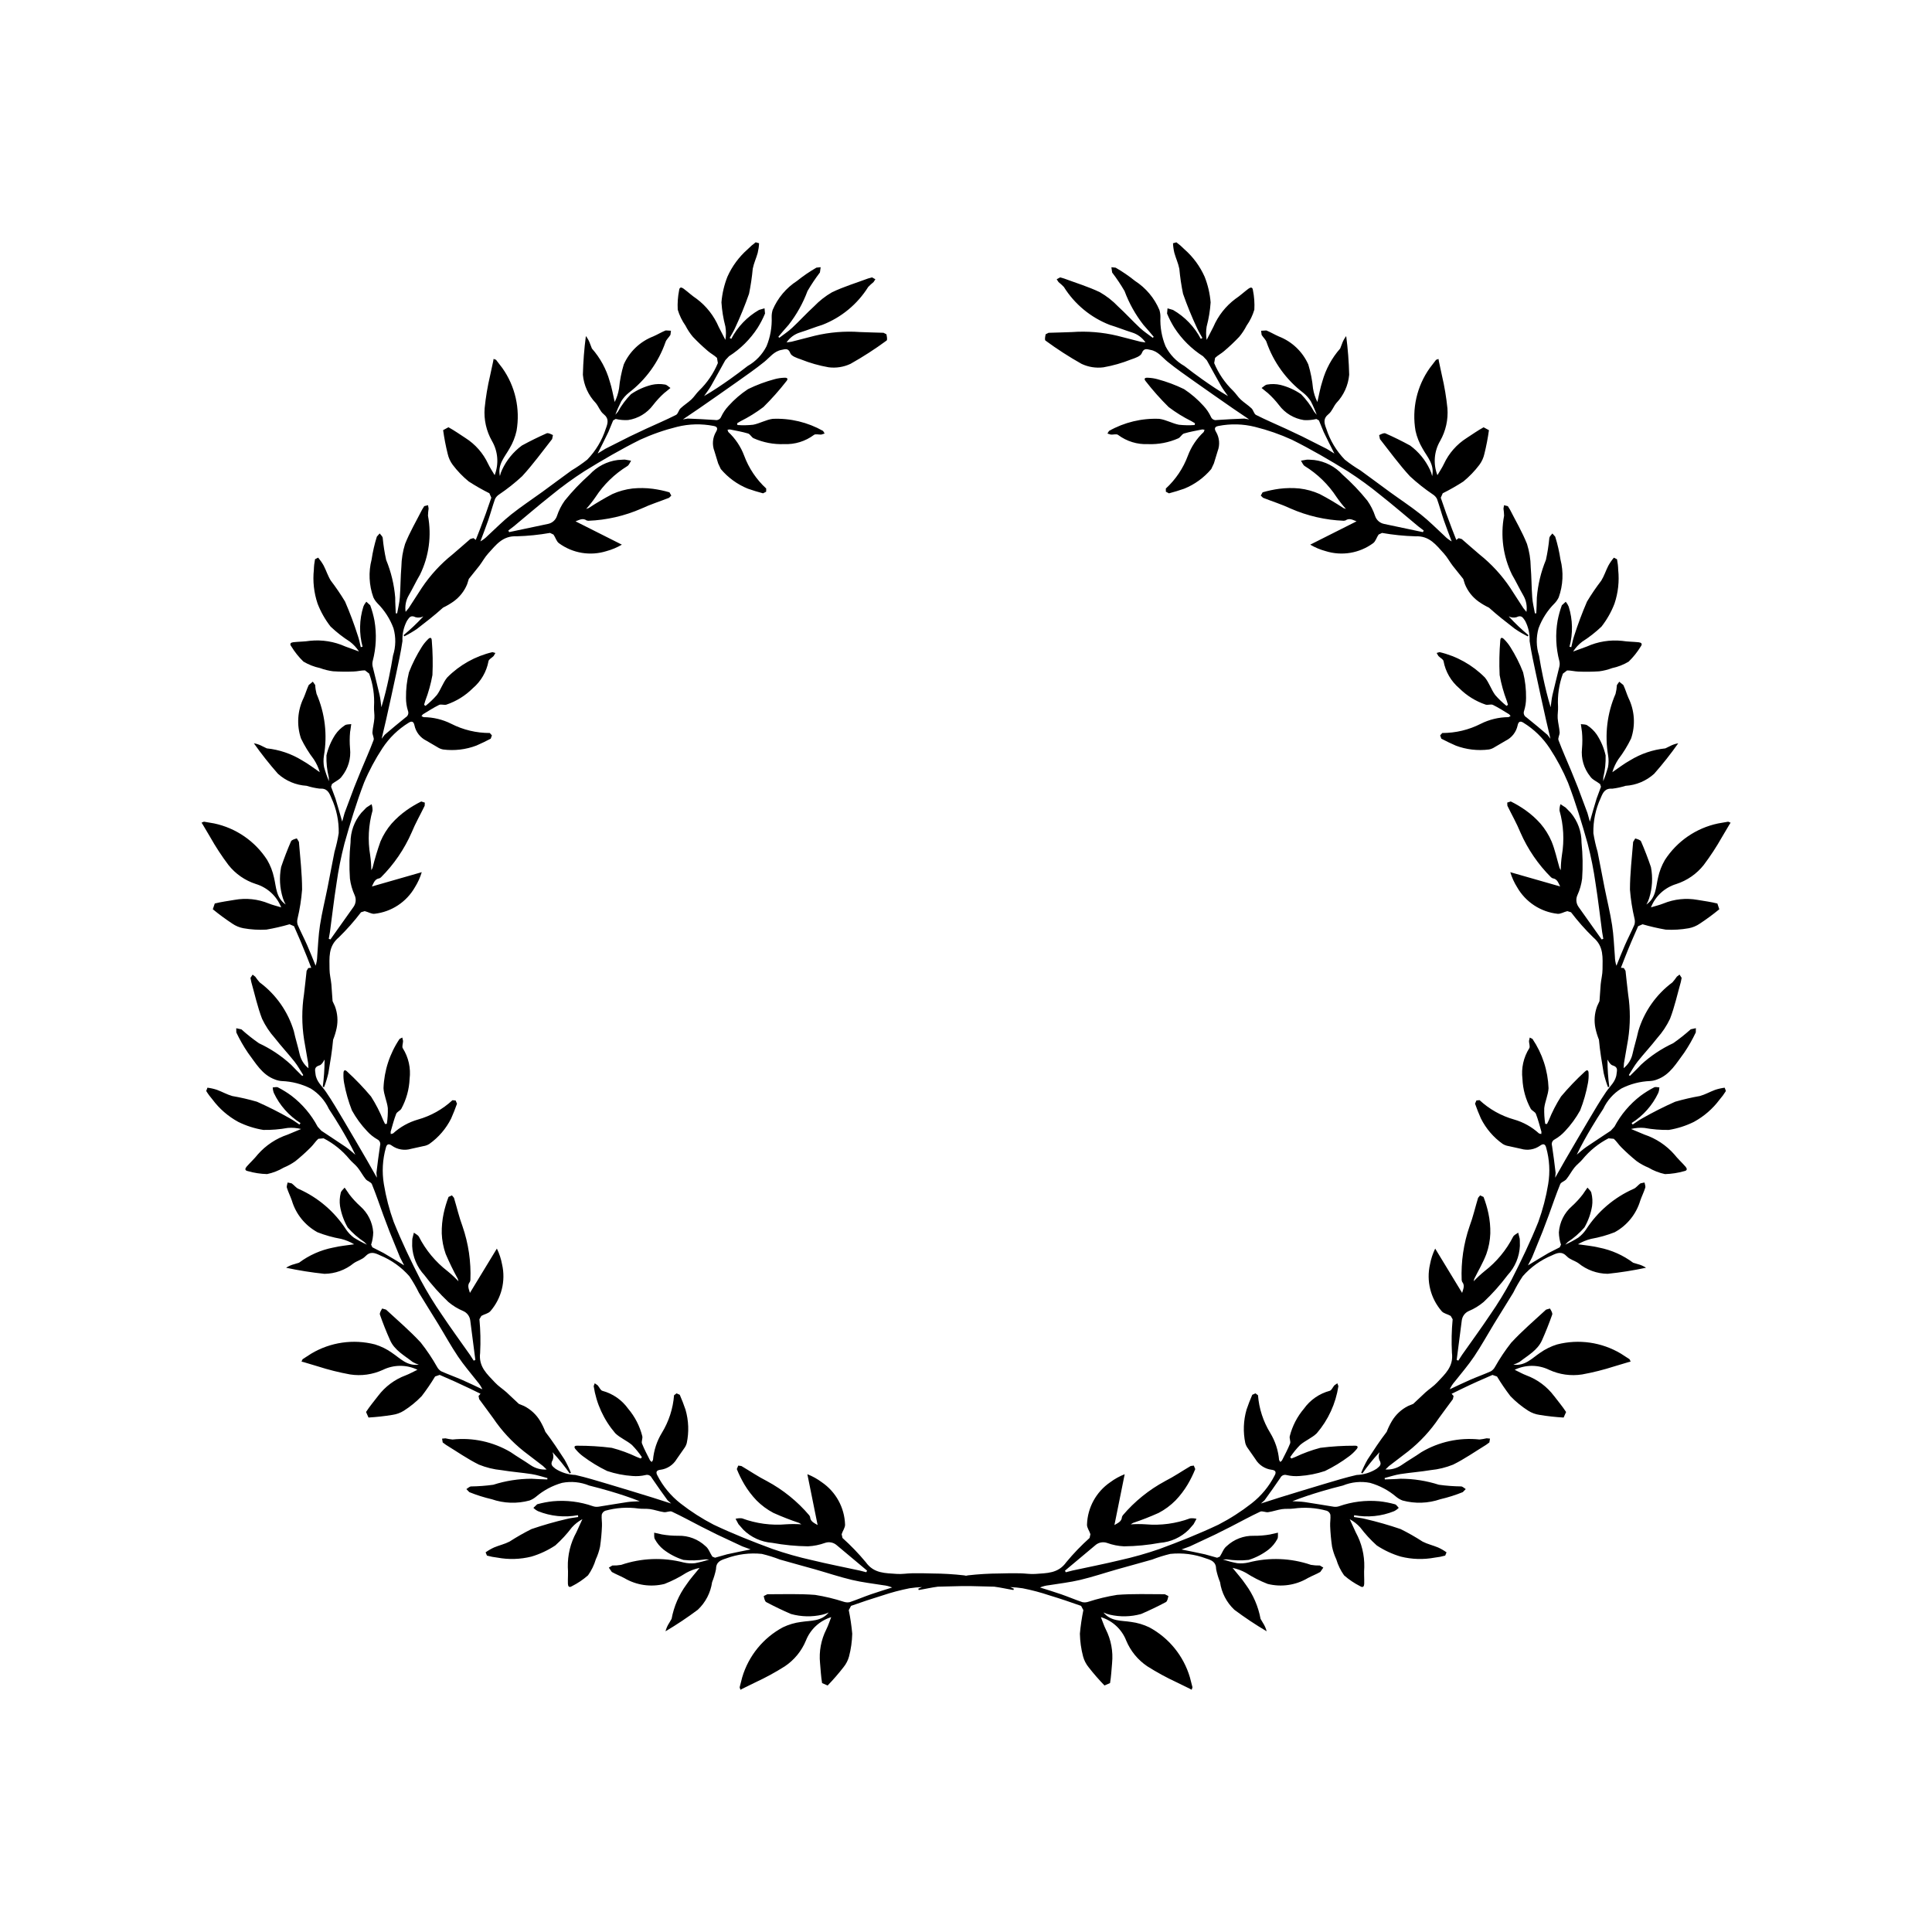
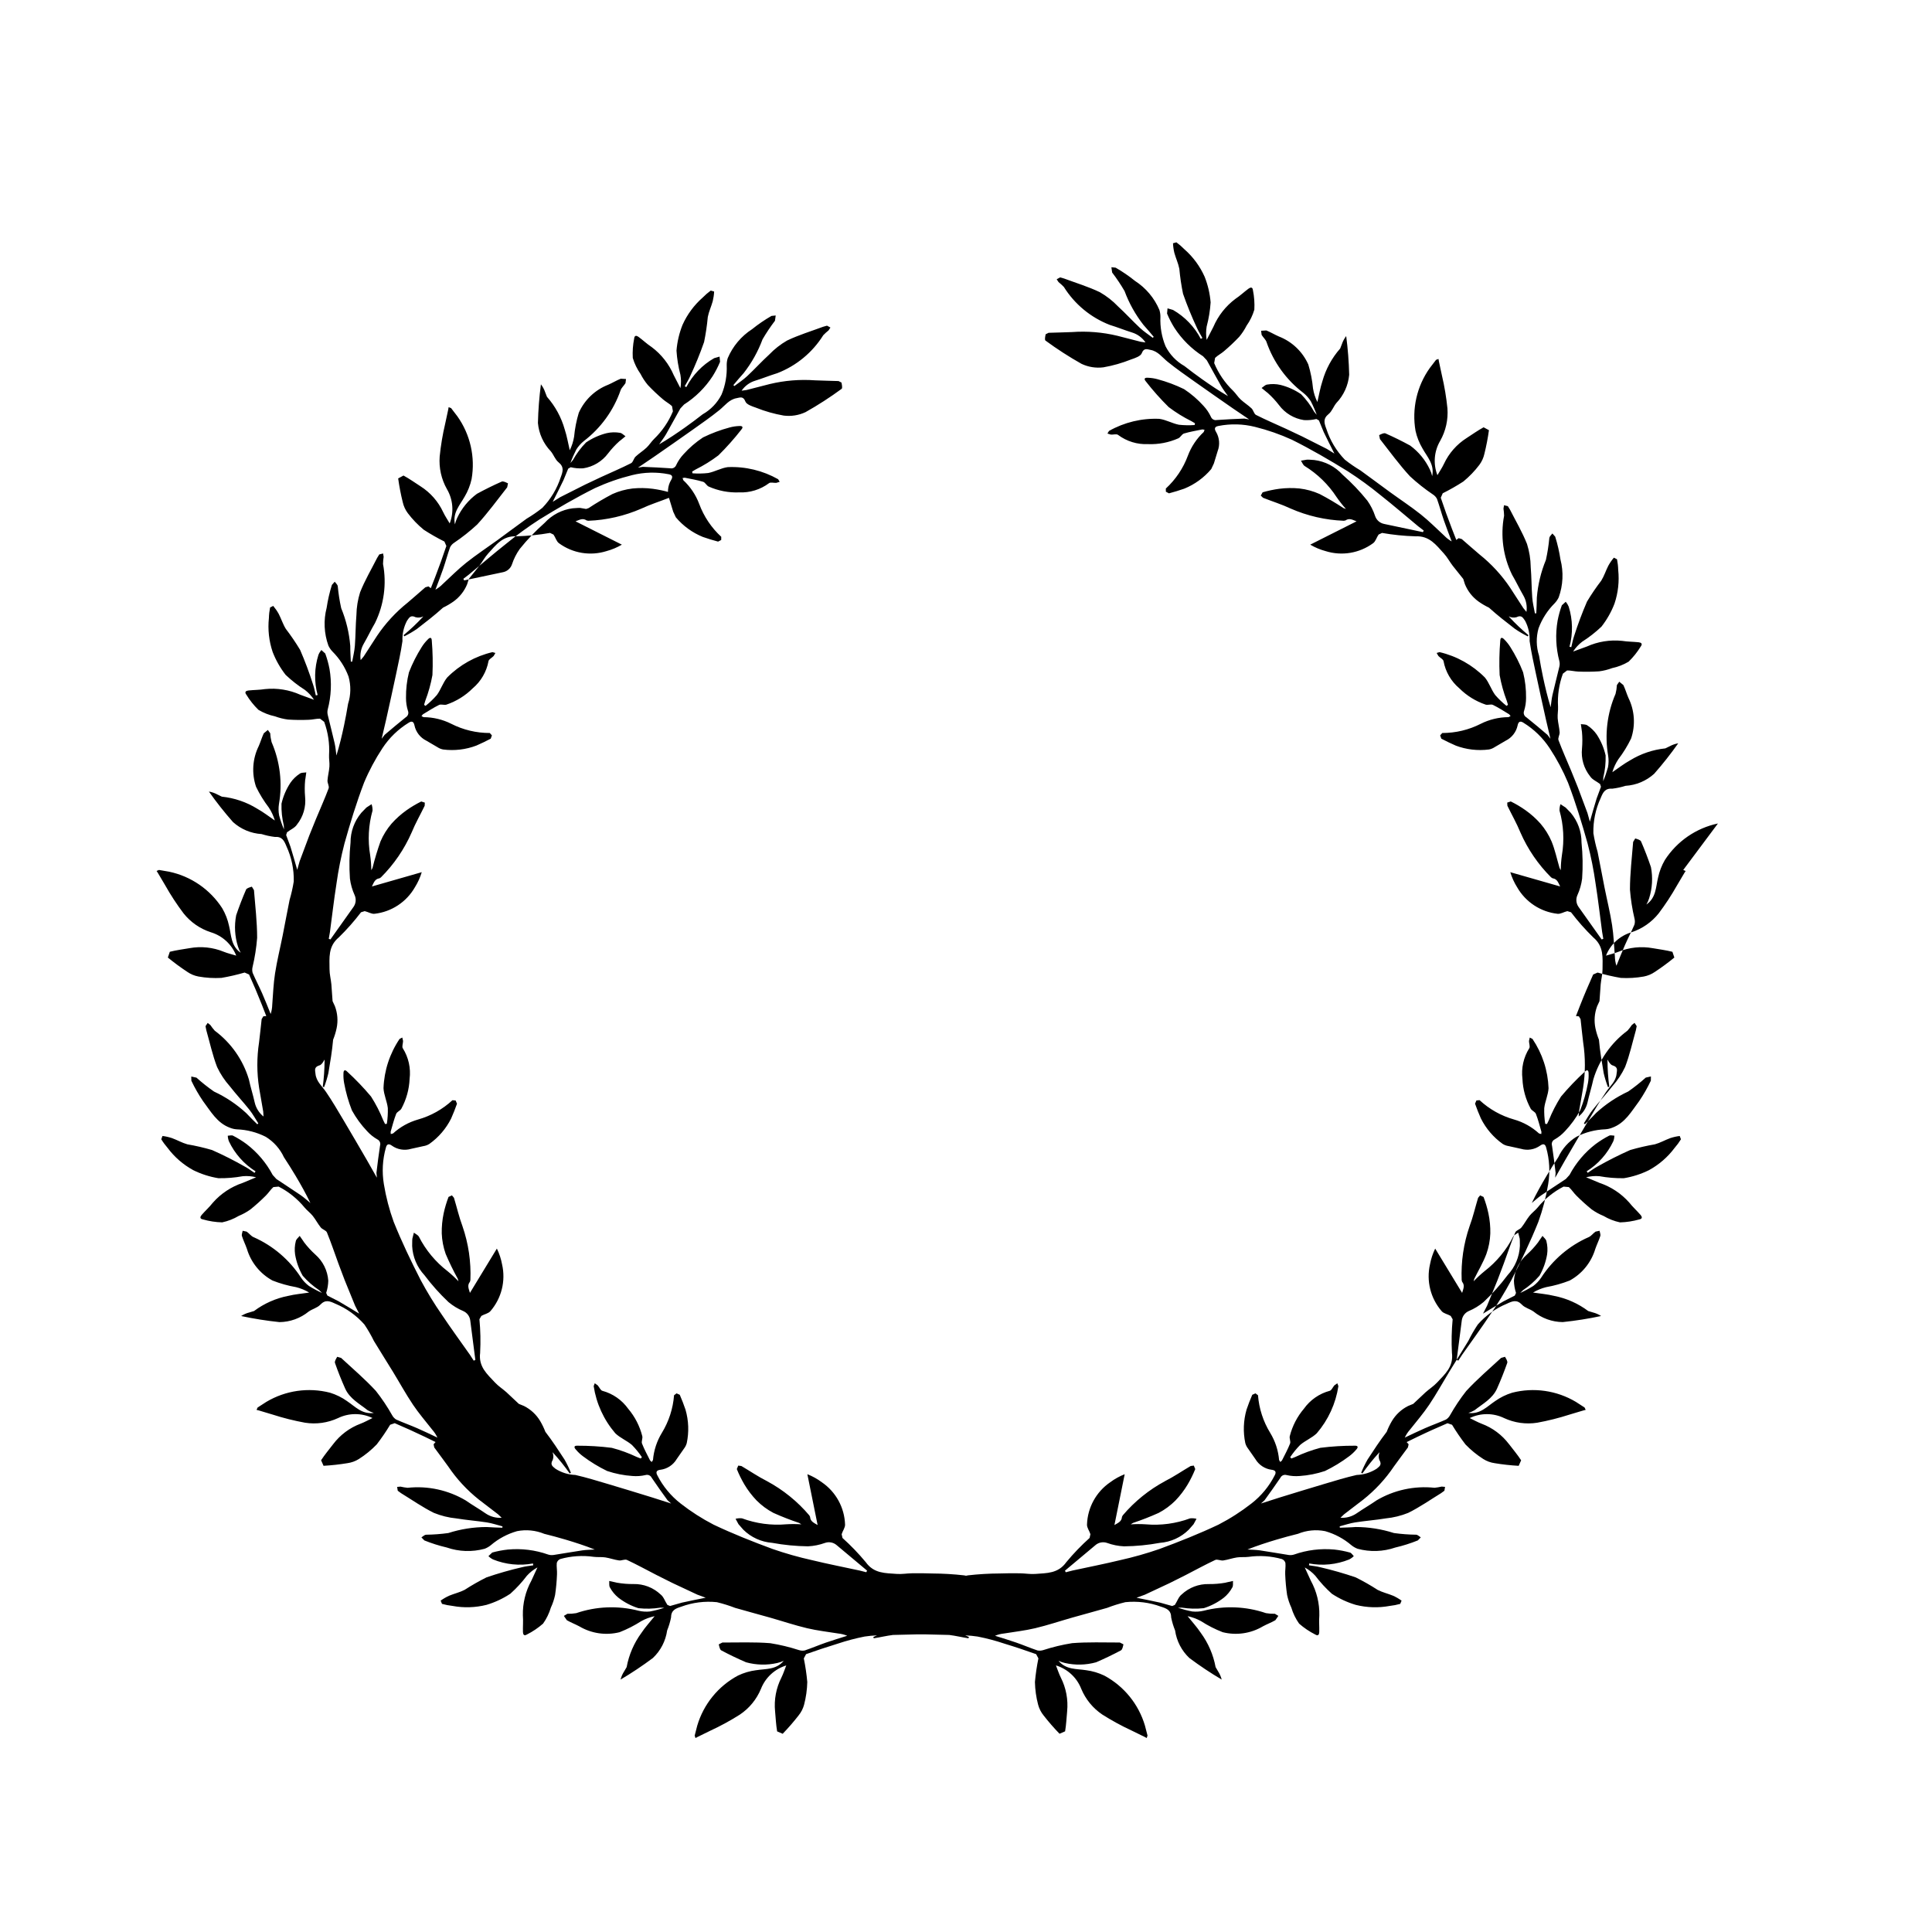
<svg xmlns="http://www.w3.org/2000/svg" fill="#000000" width="800px" height="800px" version="1.1" viewBox="144 144 512 512">
-   <path d="m599.27 362.23c-5.789 1.223-10.848 4.707-14.059 9.676-0.852 1.457-1.461 3.043-1.812 4.695-0.613 2.512-0.488 5.285-3.09 7.109 0.309-0.52 0.555-1.078 0.73-1.656 0.844-2.668 1.008-5.508 0.48-8.254-0.781-2.301-1.652-4.578-2.621-6.805-0.184-0.422-0.984-0.617-1.543-0.797l-0.555 0.914c-0.336 4.215-0.84 8.434-0.844 12.648 0.203 2.598 0.609 5.176 1.211 7.715 0.129 0.516 0.121 1.055-0.023 1.566-0.785 1.828-1.715 3.598-2.519 5.422-0.797 1.805-1.508 3.648-2.254 5.477-0.258-0.797-0.395-1.625-0.41-2.457-0.227-2.781-0.312-5.582-0.742-8.328-0.52-3.352-1.344-6.648-2.008-9.98-0.629-3.152-1.199-6.312-1.84-9.465-0.48-1.613-0.848-3.258-1.109-4.918-0.074-3.203 0.586-6.383 1.934-9.293 0.621-1.52 1.141-2.633 3.125-2.496h-0.004c1.18-0.145 2.34-0.398 3.473-0.754 2.816-0.172 5.488-1.297 7.582-3.191 2.269-2.574 4.398-5.273 6.375-8.078-0.797 0.137-1.566 0.406-2.273 0.793l-1.141 0.555c-3.316 0.344-6.508 1.426-9.348 3.172-1.645 0.906-3.141 2.086-4.703 3.144 0.355-1.215 0.891-2.371 1.59-3.426 1.312-1.719 2.445-3.566 3.387-5.512 1.191-3.531 0.941-7.394-0.699-10.742-0.492-1.121-0.828-2.316-1.352-3.418l-1.086-0.887-0.629 0.887c-0.039 0.789-0.16 1.566-0.355 2.328-2.242 5.172-2.922 10.883-1.953 16.434 0.152 1 0.137 2.019-0.051 3.012-0.348 1.262-0.773 2.5-1.277 3.707l0.043-1.027c0.461-1.898 0.664-3.852 0.605-5.801-0.445-1.969-1.238-3.84-2.34-5.527-0.672-0.973-1.527-1.805-2.519-2.445-0.414-0.312-1.125-0.23-1.699-0.328l0.223 1.605 0.066 0.453c0.137 1.465 0.137 2.941 0.008 4.41-0.281 2.652 0.5 5.309 2.172 7.391 0.562 0.871 1.754 1.328 2.621 2.023l0.234 0.727-1.152 3.113c-0.625 1.996-1.18 4.016-1.789 6.125l-0.633-2.273-2.57-6.875-1.754-4.332c-1.125-2.703-2.332-5.379-3.356-8.121-0.215-0.574 0.348-1.395 0.301-2.086-0.078-1.238-0.426-2.461-0.516-3.703-0.074-1.02 0.148-2.055 0.094-3.078-0.176-2.977 0.262-5.957 1.289-8.754l1.109-0.848c0.996-0.02 1.996 0.273 2.996 0.301 1.828 0.074 3.66 0.055 5.488-0.066 1.176-0.148 2.332-0.434 3.441-0.852 1.547-0.324 3.027-0.902 4.383-1.711 1.242-1.207 2.324-2.566 3.227-4.043 0.559-0.738 0.043-1.031-0.574-1.098-1.457-0.156-2.938-0.137-4.379-0.371h-0.004c-3.195-0.332-6.426 0.188-9.359 1.508l-3.629 1.324h0.004c0.648-1.004 1.465-1.887 2.41-2.613 1.828-1.16 3.535-2.496 5.106-3.988 1.441-1.844 2.606-3.891 3.445-6.074 0.973-2.883 1.312-5.941 0.992-8.969-0.023-0.941-0.129-1.883-0.312-2.809l-0.832-0.43c-0.555 0.656-1.047 1.367-1.465 2.121-0.672 1.297-1.109 2.731-1.875 3.965-1.363 1.777-2.625 3.629-3.781 5.551-1.289 2.984-2.43 6.031-3.418 9.129-0.336 0.953-0.504 1.961-0.75 2.949l-0.48-0.102h0.004c0.945-3.492 0.871-7.184-0.211-10.637-0.191-0.469-0.457-0.902-0.785-1.289l-1.031 0.938c-0.484 1.324-0.859 2.688-1.125 4.078-0.617 3.559-0.457 7.211 0.465 10.707 0.117 0.473 0.121 0.973 0.008 1.449-0.586 2.512-1.254 5-1.828 7.516-0.246 1.07-0.328 2.18-0.484 3.269-0.82-2.656-1.445-5.305-2.016-7.961-0.402-1.895-0.754-3.809-1.066-5.723v0.004c-0.754-2.348-0.801-4.863-0.129-7.234 0.922-2.496 2.379-4.762 4.266-6.641 0.441-0.461 0.805-0.988 1.078-1.562 1.156-3.219 1.32-6.711 0.469-10.023-0.309-2.059-0.777-4.086-1.398-6.07l-0.746-0.844c-0.277 0.383-0.727 0.738-0.805 1.156-0.184 1.969-0.488 3.926-0.914 5.856-1.312 3.18-2.121 6.547-2.402 9.973 0 1.395-0.102 2.789-0.148 4.184h-0.363c-0.246-1.402-0.605-2.793-0.707-4.203-0.203-2.707-0.18-5.434-0.41-8.141h0.004c-0.035-2.047-0.363-4.078-0.977-6.035-1.246-3.141-2.981-6.086-4.516-9.109l-0.57-0.918-1.008-0.25-0.148 0.883c0.094 0.629 0.148 1.266 0.164 1.902-1.004 5.305-0.262 10.789 2.113 15.637 1.059 1.793 1.938 3.691 2.984 5.488 0.762 1.316 1.055 2.852 0.828 4.356l-0.828-1.008-3.477-5.371h0.004c-2.246-3.348-4.992-6.332-8.141-8.844-1.594-1.324-3.125-2.734-4.699-4.074l-0.832-0.242-0.617 0.473-1.133-2.891c-1.062-2.738-2.047-5.512-2.984-8.293l0.516-1.176h-0.008c1.887-0.941 3.715-1.984 5.484-3.129 1.578-1.297 3-2.773 4.231-4.402 0.645-0.867 1.098-1.855 1.332-2.91 0.516-2.07 0.918-4.168 1.211-6.285l-1.41-0.766c-1.559 0.844-3.008 1.883-4.504 2.848-2.613 1.66-4.699 4.031-6.008 6.84-0.48 1.02-1.125 1.961-1.734 3.004-1.16-2.988-0.887-6.344 0.738-9.105 1.477-2.617 2.144-5.617 1.918-8.613-0.297-2.93-0.785-5.84-1.457-8.703l-0.805-3.742-0.109-0.645-0.645 0.238-1.668 2.176c-3.426 4.82-4.785 10.812-3.773 16.641 0.363 1.648 0.992 3.227 1.855 4.68 1.254 2.262 3.223 4.215 2.555 7.32v-0.004c-0.129-0.59-0.328-1.164-0.594-1.711-1.188-2.535-2.992-4.731-5.242-6.387-2.133-1.164-4.32-2.246-6.543-3.223-0.422-0.188-1.145 0.215-1.672 0.461l0.211 1.051c2.613 3.324 5.102 6.766 7.961 9.863l-0.004-0.004c1.914 1.773 3.961 3.391 6.125 4.848 0.445 0.289 0.805 0.691 1.043 1.164 0.664 1.879 1.18 3.809 1.828 5.691 0.641 1.867 1.367 3.703 2.059 5.555-0.727-0.402-1.391-0.914-1.965-1.516-2.051-1.887-4.016-3.887-6.195-5.617-2.652-2.109-5.5-3.977-8.246-5.973-2.602-1.891-5.164-3.828-7.773-5.707h0.004c-1.445-0.859-2.832-1.816-4.152-2.859-2.231-2.305-3.902-5.09-4.883-8.141-0.574-1.535-0.945-2.707 0.605-3.953 0.883-0.711 1.281-2 2.039-2.906h-0.004c1.953-2.035 3.152-4.676 3.406-7.488-0.082-3.43-0.344-6.856-0.793-10.258-0.492 0.641-0.879 1.355-1.137 2.121l-0.461 1.184c-2.203 2.5-3.812 5.461-4.711 8.668-0.59 1.785-0.895 3.664-1.328 5.5-0.562-1.133-0.953-2.344-1.156-3.59-0.199-2.152-0.617-4.281-1.246-6.348-1.52-3.41-4.324-6.078-7.805-7.43-1.121-0.488-2.176-1.133-3.309-1.594l-1.398 0.082 0.141 1.086c0.391 0.68 1.09 1.234 1.316 1.949h-0.004c1.859 5.32 5.234 9.98 9.711 13.402 0.789 0.633 1.469 1.391 2.008 2.246 0.598 1.164 1.125 2.363 1.57 3.594l-0.664-0.785c-0.945-1.711-2.117-3.285-3.484-4.684-1.664-1.137-3.516-1.973-5.473-2.461-1.152-0.262-2.348-0.293-3.516-0.09-0.516 0.051-0.98 0.594-1.473 0.906l1.262 1.035 0.363 0.281h-0.004c1.098 0.984 2.102 2.066 3 3.234 1.594 2.141 3.969 3.562 6.609 3.961 1.105 0.066 2.215-0.031 3.293-0.293l0.668 0.379 1.262 3.07c0.895 1.891 1.859 3.75 2.84 5.715l-2.008-1.242-6.551-3.305-4.231-2c-2.664-1.223-5.363-2.371-7.977-3.691-0.547-0.277-0.691-1.262-1.191-1.738-0.898-0.855-1.984-1.52-2.891-2.367-0.746-0.699-1.285-1.613-2.016-2.324-2.148-2.066-3.848-4.559-4.992-7.312l0.242-1.379c0.719-0.691 1.652-1.152 2.406-1.812h-0.004c1.398-1.184 2.727-2.441 3.988-3.769 0.762-0.91 1.418-1.902 1.953-2.961 0.914-1.289 1.609-2.719 2.055-4.234 0.098-1.727-0.027-3.461-0.371-5.156-0.09-0.918-0.668-0.785-1.172-0.414-1.176 0.871-2.25 1.895-3.469 2.699-2.574 1.926-4.594 4.496-5.856 7.453l-1.766 3.434c-0.199-1.176-0.199-2.379 0-3.555 0.559-2.094 0.906-4.234 1.051-6.394-0.191-2.332-0.727-4.625-1.59-6.801-1.238-2.777-3.062-5.254-5.348-7.262-0.66-0.676-1.375-1.297-2.137-1.855l-0.898 0.254c0.039 0.863 0.16 1.719 0.363 2.555 0.391 1.41 1.035 2.758 1.309 4.184l0.004 0.004c0.203 2.227 0.531 4.445 0.984 6.637 1.074 3.07 2.301 6.086 3.68 9.031 0.402 0.93 0.961 1.785 1.449 2.676l-0.418 0.25c-1.676-3.207-4.234-5.871-7.371-7.672l-1.449-0.422-0.125 1.387c0.543 1.305 1.191 2.562 1.938 3.762 1.965 3.035 4.559 5.613 7.606 7.555l0.992 1.062c1.27 2.242 2.469 4.527 3.754 6.762 0.547 0.953 1.238 1.824 1.863 2.734-2.41-1.402-4.664-2.922-6.883-4.492-1.586-1.121-3.137-2.285-4.664-3.481-2.144-1.215-3.883-3.031-5-5.227-1.016-2.461-1.48-5.109-1.367-7.769 0.008-0.633-0.082-1.27-0.27-1.875-1.332-3.152-3.582-5.828-6.457-7.684-1.617-1.305-3.336-2.477-5.141-3.516l-1.121-0.113 0.195 1.395c1.199 1.57 2.301 3.215 3.293 4.922 1.195 3.227 2.883 6.25 5.004 8.961 0.949 1.023 1.82 2.117 2.727 3.176l-0.262 0.246c-1.133-0.859-2.34-1.641-3.375-2.606-1.984-1.852-3.816-3.871-5.82-5.707-1.414-1.48-3.035-2.746-4.812-3.766-3.043-1.461-6.316-2.449-9.496-3.633l-1.047-0.293-0.906 0.496 0.492 0.746c0.496 0.398 0.969 0.828 1.41 1.289 2.859 4.574 7.125 8.102 12.156 10.055 1.992 0.605 3.93 1.398 5.918 2.016 1.453 0.449 2.707 1.379 3.562 2.633l-1.293-0.18-6.195-1.59c-3.922-0.938-7.961-1.27-11.98-0.977-2.07 0.109-4.144 0.105-6.215 0.195l-0.777 0.387c-0.117 0.555-0.309 1.488-0.047 1.672 3.059 2.25 6.254 4.312 9.562 6.172 1.805 0.852 3.812 1.168 5.789 0.918 2.519-0.441 4.981-1.145 7.352-2.094 1.035-0.352 2.508-0.844 2.809-1.637 0.57-1.508 1.445-1.043 2.324-0.887 1.984 0.348 3.094 1.977 4.543 3.148 2.305 1.867 4.754 3.562 7.176 5.281 3.359 2.383 6.742 4.727 10.121 7.078l4.301 2.914-1.277-0.219c-2.418 0.102-4.848 0.203-7.266 0.379v-0.004c-0.672 0.152-1.348-0.211-1.594-0.852-0.492-1.051-1.148-2.019-1.938-2.867-1.527-1.703-3.269-3.203-5.176-4.461-2.262-1.102-4.621-1.984-7.051-2.633-0.828-0.227-1.684-0.352-2.543-0.383-0.727-0.062-1.184 0.203-0.566 0.93v0.004c1.875 2.406 3.906 4.691 6.078 6.836 1.891 1.434 3.91 2.684 6.035 3.738l0.934 0.555-0.082 0.465c-1.391 0.105-2.789 0.078-4.172-0.074-1.758-0.344-3.41-1.324-5.168-1.559l-0.004-0.004c-4.664-0.203-9.293 0.906-13.355 3.207l-0.418 0.688 0.895 0.277c0.652 0.051 1.512-0.234 1.926 0.082h-0.004c2.281 1.707 5.086 2.574 7.938 2.445 2.769 0.109 5.531-0.422 8.066-1.551 0.562-0.277 0.906-1.09 1.473-1.262 1.586-0.473 3.231-0.75 4.856-1.082l0.586 0.086-0.203 0.582v0.004c-1.871 1.742-3.312 3.894-4.211 6.293-1.23 3.32-3.234 6.305-5.844 8.703l0.012 0.84 0.824 0.43c1.363-0.359 2.719-0.77 4.047-1.238 2.773-1.125 5.231-2.91 7.156-5.199l0.699-1.492 0.992-3.246c0.652-1.684 0.492-3.574-0.43-5.125-0.43-0.707-0.504-1.363 0.648-1.555 3.207-0.633 6.512-0.551 9.684 0.242 3.363 0.832 6.641 1.973 9.793 3.414 5.047 2.512 9.941 5.367 14.746 8.328 3.043 1.957 5.969 4.09 8.766 6.383 3.379 2.664 6.633 5.481 9.949 8.227l1.457 1.117-0.203 0.426-10.305-2.176v-0.004c-1.105-0.219-2.008-1.012-2.367-2.078-0.48-1.457-1.176-2.836-2.062-4.086-1.996-2.481-4.199-4.785-6.582-6.894-1.953-2.137-4.606-3.512-7.477-3.871-0.641-0.012-1.285-0.129-1.922-0.102l-1.605 0.273c0.312 0.48 0.52 1.113 0.961 1.41 3.41 2.094 6.312 4.922 8.496 8.277 0.75 1.09 1.574 2.133 2.461 3.113l-0.652-0.23c-2.039-1.344-4.141-2.586-6.305-3.719-1.695-0.762-3.5-1.262-5.344-1.477-1.777-0.176-3.57-0.152-5.344 0.074-1.5 0.203-2.988 0.516-4.441 0.941l-0.484 0.863 0.594 0.586c2.438 0.961 4.957 1.746 7.324 2.856h-0.004c4.449 1.949 9.223 3.047 14.074 3.234l0.441-0.078c1.051-0.738 1.941-0.141 2.949 0.23l-12.277 6.18-0.004-0.004c1.27 0.75 2.637 1.324 4.059 1.707 4.293 1.355 8.977 0.578 12.609-2.086 0.68-0.488 0.926-1.551 1.453-2.293l0.914-0.434c2.922 0.516 5.879 0.816 8.848 0.898 3.742-0.18 5.488 2.316 7.535 4.547 0.898 0.977 1.531 2.195 2.348 3.258l2.793 3.496 0.445 1.402c0.75 1.848 2.008 3.441 3.629 4.602 0.867 0.609 1.785 1.148 2.742 1.605 2.199 1.996 4.559 3.824 6.914 5.644v-0.004c1.074 0.73 2.195 1.391 3.356 1.969l0.203-0.301c-1.793-1.492-3.488-3.098-5.074-4.809l-0.145-0.184c0.617 0.32 1.332 0.398 2.004 0.223 1.441-0.719 1.766 0.219 2.305 0.926h0.004c0.875 1.66 1.289 3.523 1.203 5.394 0.426 2.934 1.074 5.844 1.691 8.75 0.848 4.031 1.746 8.047 2.641 12.066l1.184 5.059-0.785-1.027c-1.848-1.57-3.695-3.141-5.594-4.648l-0.008-0.004c-0.594-0.34-0.848-1.07-0.594-1.707 0.348-1.109 0.523-2.262 0.52-3.426 0.031-2.285-0.23-4.566-0.781-6.785-0.91-2.344-2.047-4.594-3.394-6.715-0.457-0.73-0.996-1.402-1.609-2.008-0.492-0.539-1.008-0.652-1.047 0.301-0.258 3.043-0.312 6.098-0.172 9.148 0.418 2.336 1.055 4.625 1.898 6.84l0.312 1.043-0.379 0.285c-1.094-0.867-2.102-1.836-3.016-2.891-1.059-1.445-1.605-3.285-2.738-4.652v0.004c-3.293-3.316-7.445-5.641-11.992-6.707l-0.777 0.223 0.469 0.805c0.445 0.477 1.27 0.852 1.359 1.367 0.52 2.805 1.996 5.344 4.172 7.184 1.965 1.961 4.356 3.441 6.984 4.332 0.605 0.18 1.41-0.184 1.938 0.074 1.488 0.727 2.883 1.641 4.301 2.496l0.371 0.461-0.547 0.289c-2.559 0.012-5.078 0.617-7.363 1.766-3.156 1.609-6.652 2.441-10.195 2.438l-0.559 0.625 0.312 0.875c1.246 0.656 2.519 1.273 3.816 1.832v0.004c2.801 1.055 5.816 1.41 8.789 1.031 0.543-0.098 1.062-0.309 1.523-0.617l2.93-1.715h0.004c1.621-0.793 2.785-2.289 3.16-4.059 0.164-0.805 0.555-1.344 1.531-0.707l-0.004 0.004c2.785 1.707 5.16 4.012 6.953 6.742 1.906 2.894 3.543 5.961 4.879 9.156 2.008 5.269 3.664 10.688 5.188 16.121v0.004c0.91 3.504 1.617 7.055 2.117 10.641 0.676 4.246 1.156 8.527 1.73 12.793l0.312 1.809-0.438 0.172-6.098-8.59c-0.668-0.91-0.793-2.109-0.332-3.141 0.637-1.395 1.059-2.879 1.254-4.402 0.219-3.176 0.164-6.363-0.16-9.527 0.016-2.898-1-5.703-2.867-7.918l-1.344-1.379-1.367-0.887c-0.184 0.543-0.273 1.113-0.254 1.688 1.086 3.852 1.301 7.898 0.633 11.848-0.188 1.309-0.289 2.633-0.305 3.957l-0.324-0.617c-0.688-2.344-1.191-4.762-2.109-7.012v0.004c-0.73-1.711-1.719-3.297-2.93-4.711-1.188-1.336-2.519-2.531-3.977-3.562-1.238-0.875-2.543-1.652-3.902-2.324l-0.941 0.301 0.039 0.832c1.141 2.359 2.457 4.644 3.445 7.062v0.004c1.945 4.449 4.707 8.492 8.145 11.922l0.379 0.238c1.273 0.172 1.523 1.215 2.016 2.168l-13.215-3.781c0.426 1.41 1.039 2.758 1.824 4.008 2.238 3.906 6.207 6.512 10.68 7.016 0.828 0.102 1.73-0.512 2.621-0.699l0.977 0.301v0.004c1.797 2.359 3.766 4.586 5.891 6.656 2.871 2.406 2.457 5.43 2.453 8.449 0 1.328-0.363 2.652-0.488 3.984l-0.32 4.465-0.621 1.336v0.004c-0.699 1.863-0.855 3.891-0.449 5.844 0.223 1.035 0.535 2.051 0.926 3.035 0.258 2.961 0.758 5.906 1.254 8.84 0.297 1.266 0.676 2.508 1.137 3.723l0.355-0.086c-0.312-2.312-0.473-4.644-0.48-6.977l0.02-0.234c0.363 0.715 0.797 1.371 1.324 1.527 1.543 0.449 1.148 1.359 1.062 2.242-0.184 2.008-1.719 3.246-2.773 4.781-1.68 2.445-3.172 5.023-4.691 7.574-2.106 3.539-4.172 7.098-6.246 10.656l-2.559 4.519 0.117-1.289c-0.293-2.406-0.586-4.816-0.957-7.211h-0.004c-0.207-0.656 0.102-1.359 0.723-1.656 1.008-0.578 1.922-1.309 2.707-2.164 1.57-1.66 2.926-3.516 4.031-5.516 0.918-2.34 1.609-4.762 2.062-7.234 0.156-0.848 0.215-1.707 0.176-2.566 0.008-0.73-0.301-1.164-0.973-0.488l-0.004-0.004c-2.25 2.062-4.363 4.269-6.328 6.606-1.277 2-2.363 4.113-3.246 6.316l-0.477 0.973-0.473-0.047h0.004c-0.215-1.375-0.301-2.773-0.258-4.164 0.203-1.781 1.047-3.504 1.141-5.277-0.168-4.668-1.645-9.195-4.262-13.062l-0.719-0.363-0.203 0.914c0 0.652 0.355 1.488 0.07 1.926-1.52 2.41-2.156 5.277-1.805 8.105 0.113 2.773 0.867 5.481 2.191 7.914 0.32 0.543 1.16 0.82 1.375 1.367 0.598 1.543 1.008 3.16 1.465 4.754l-0.035 0.594-0.605-0.156c-1.887-1.727-4.148-2.992-6.609-3.695-3.41-0.965-6.543-2.719-9.145-5.129l-0.836 0.078-0.363 0.855c0.469 1.328 0.984 2.644 1.559 3.93l0.004 0.004c1.34 2.676 3.316 4.984 5.754 6.719 0.469 0.297 0.992 0.492 1.543 0.578l3.316 0.73c1.727 0.516 3.598 0.207 5.07-0.84 0.672-0.484 1.32-0.613 1.602 0.523 0.891 3.144 1.07 6.449 0.535 9.672-0.559 3.422-1.438 6.781-2.621 10.039-2.098 5.234-4.555 10.34-7.121 15.363-1.707 3.191-3.598 6.281-5.664 9.254-2.383 3.578-4.938 7.055-7.406 10.57l-0.996 1.543-0.441-0.172 1.348-10.445c0.133-1.117 0.852-2.086 1.887-2.527 1.414-0.594 2.731-1.398 3.906-2.387 2.312-2.184 4.438-4.562 6.348-7.109 1.977-2.117 3.133-4.871 3.262-7.766-0.039-0.641 0.023-1.289-0.051-1.926l-0.402-1.578c-0.453 0.352-1.07 0.605-1.332 1.066-1.816 3.57-4.398 6.688-7.57 9.137-1.027 0.836-2 1.738-2.91 2.699l0.18-0.672c1.082-2.188 2.352-4.305 3.207-6.582v0.004c0.621-1.75 0.973-3.586 1.039-5.441 0.035-1.785-0.133-3.566-0.504-5.316-0.316-1.48-0.75-2.938-1.293-4.352l-0.902-0.414-0.535 0.641c-0.762 2.508-1.344 5.078-2.258 7.527v-0.004c-1.586 4.59-2.297 9.438-2.098 14.289l0.113 0.434c0.816 0.988 0.297 1.926 0.008 2.957l-7.141-11.746c-0.641 1.324-1.105 2.731-1.375 4.18-1.004 4.391 0.141 8.996 3.09 12.402 0.539 0.641 1.621 0.797 2.398 1.266l0.512 0.883 0.004-0.004c-0.281 2.957-0.344 5.926-0.191 8.891 0.48 3.715-1.875 5.656-3.93 7.875-0.906 0.973-2.066 1.703-3.062 2.598l-3.262 3.062-1.359 0.559c-1.781 0.895-3.269 2.277-4.293 3.988-0.539 0.914-1.004 1.871-1.383 2.863-1.812 2.352-3.445 4.852-5.07 7.344-0.641 1.129-1.207 2.301-1.691 3.504l0.32 0.18c1.34-1.91 2.801-3.734 4.375-5.453l0.172-0.156 0.004-0.004c-0.27 0.641-0.293 1.359-0.062 2.016 0.832 1.375-0.078 1.777-0.738 2.371h-0.004c-1.582 1.004-3.406 1.566-5.277 1.629-2.894 0.66-5.738 1.539-8.586 2.383-3.945 1.168-7.883 2.387-11.816 3.594l-4.949 1.586 0.961-0.867c1.418-1.969 2.836-3.938 4.188-5.945v0.004c0.293-0.621 0.996-0.93 1.652-0.727 1.133 0.262 2.301 0.344 3.457 0.246 2.285-0.152 4.539-0.598 6.707-1.324 2.262-1.098 4.414-2.406 6.422-3.918 0.691-0.516 1.32-1.109 1.875-1.766 0.496-0.531 0.566-1.059-0.387-1.02-3.055-0.012-6.102 0.176-9.133 0.559-2.293 0.605-4.523 1.422-6.668 2.441l-1.012 0.395-0.312-0.355h-0.004c0.777-1.156 1.66-2.242 2.637-3.238 1.359-1.168 3.144-1.863 4.418-3.102 3.039-3.543 5.023-7.871 5.723-12.488l-0.281-0.754-0.77 0.535c-0.441 0.48-0.746 1.336-1.254 1.465v-0.004c-2.758 0.742-5.168 2.414-6.828 4.738-1.793 2.113-3.082 4.613-3.758 7.301-0.133 0.613 0.297 1.387 0.082 1.938-0.605 1.539-1.406 3.004-2.148 4.488l-0.43 0.402-0.328-0.52c-0.215-2.551-1.023-5.012-2.352-7.195-1.855-3.023-2.965-6.441-3.238-9.977l-0.672-0.504-0.848 0.383c-0.559 1.297-1.07 2.613-1.523 3.949h0.004c-0.828 2.879-0.941 5.914-0.328 8.844 0.145 0.535 0.398 1.035 0.742 1.473l1.941 2.785-0.004-0.004c0.926 1.551 2.508 2.594 4.301 2.824 0.82 0.102 1.383 0.445 0.82 1.473v-0.004c-1.48 2.914-3.586 5.465-6.168 7.469-2.731 2.133-5.652 4.008-8.73 5.598-5.09 2.418-10.359 4.504-15.652 6.461-3.422 1.184-6.906 2.172-10.441 2.957-4.18 1.016-8.406 1.836-12.613 2.75l-1.777 0.457-0.207-0.426 8.074-6.762v-0.004c0.855-0.734 2.039-0.953 3.102-0.578 1.441 0.523 2.953 0.828 4.484 0.898 3.184-0.035 6.359-0.344 9.488-0.922 2.887-0.215 5.606-1.453 7.664-3.492l1.27-1.449 0.777-1.434h-0.004c-0.555-0.141-1.133-0.18-1.703-0.117-3.754 1.391-7.769 1.93-11.758 1.578-1.32-0.086-2.648-0.082-3.969 0.012l0.586-0.371v-0.004c2.316-0.77 4.59-1.66 6.816-2.66 1.648-0.863 3.152-1.977 4.461-3.297 1.234-1.285 2.32-2.711 3.234-4.246 0.77-1.305 1.441-2.668 2.004-4.074l-0.383-0.922-0.828 0.105c-2.258 1.324-4.434 2.82-6.766 3.996l0.004 0.004c-4.281 2.297-8.09 5.375-11.234 9.078l-0.211 0.395c-0.07 1.281-1.09 1.613-2 2.18l2.719-13.473 0.004-0.004c-1.371 0.539-2.668 1.258-3.848 2.137-3.715 2.543-6 6.707-6.144 11.207-0.039 0.836 0.648 1.688 0.906 2.559l-0.223 0.996c-2.211 1.98-4.269 4.121-6.164 6.406-2.168 3.055-5.215 2.887-8.227 3.125-1.324 0.102-2.672-0.148-4.012-0.168-1.801-0.027-3.606-0.027-5.406 0.043-2.809 0.012-5.613 0.18-8.402 0.496l-0.527 0.105-0.527-0.102h-0.004c-2.789-0.316-5.594-0.48-8.402-0.496-1.801-0.074-3.602-0.074-5.406-0.051-1.336 0.02-2.688 0.27-4.012 0.168-3.016-0.234-6.062-0.066-8.227-3.125v0.004c-1.895-2.285-3.957-4.426-6.164-6.406l-0.223-0.996c0.258-0.871 0.941-1.723 0.906-2.559v0.004c-0.148-4.504-2.43-8.664-6.148-11.207-1.18-0.883-2.473-1.602-3.844-2.141l2.719 13.473c-0.906-0.562-1.93-0.898-2-2.18l-0.211-0.395v0.004c-3.144-3.703-6.953-6.781-11.23-9.078-2.332-1.176-4.504-2.672-6.766-3.996l-0.824-0.109-0.383 0.914v0.004c0.566 1.406 1.234 2.769 2.004 4.074 0.914 1.535 2 2.957 3.234 4.246 1.312 1.32 2.816 2.43 4.461 3.297 2.227 1 4.504 1.887 6.82 2.66l0.586 0.371c-1.324-0.09-2.648-0.094-3.973-0.012-3.988 0.352-8.004-0.188-11.758-1.578-0.57-0.062-1.148-0.02-1.703 0.121l0.777 1.434 1.27 1.449h-0.004c2.059 2.039 4.777 3.273 7.664 3.492 3.133 0.574 6.305 0.883 9.488 0.922 1.531-0.074 3.043-0.375 4.484-0.898 1.062-0.379 2.246-0.156 3.102 0.578l8.07 6.762-0.207 0.426-1.773-0.449c-4.203-0.914-8.434-1.734-12.613-2.75-3.531-0.785-7.019-1.773-10.438-2.957-5.293-1.953-10.562-4.039-15.652-6.457-3.078-1.594-6.004-3.469-8.734-5.602-2.578-2.004-4.684-4.555-6.168-7.469-0.562-1.027 0-1.371 0.824-1.473v0.004c1.789-0.23 3.375-1.27 4.297-2.82l1.941-2.785c0.344-0.438 0.594-0.938 0.738-1.473 0.617-2.93 0.504-5.965-0.328-8.844-0.453-1.336-0.965-2.652-1.523-3.949l-0.848-0.383-0.668 0.504c-0.273 3.535-1.383 6.953-3.234 9.977-1.332 2.184-2.137 4.648-2.352 7.195l-0.332 0.52-0.43-0.402c-0.742-1.484-1.543-2.949-2.144-4.488-0.215-0.547 0.211-1.32 0.078-1.938v0.004c-0.672-2.691-1.961-5.191-3.754-7.305-1.66-2.32-4.07-3.996-6.828-4.738-0.504-0.129-0.812-0.984-1.254-1.465l-0.77-0.535-0.281 0.754v0.004c0.699 4.617 2.684 8.945 5.727 12.492 1.273 1.238 3.059 1.934 4.418 3.102 0.977 0.996 1.859 2.078 2.637 3.234l-0.316 0.355-1.008-0.395v0.004c-2.141-1.023-4.371-1.84-6.668-2.441-3.027-0.387-6.078-0.57-9.129-0.562-0.953-0.039-0.883 0.488-0.383 1.02 0.551 0.66 1.18 1.254 1.871 1.77 2.008 1.508 4.16 2.82 6.422 3.914 2.168 0.727 4.422 1.172 6.703 1.324 1.156 0.098 2.324 0.016 3.457-0.246 0.652-0.203 1.359 0.105 1.652 0.727 1.352 2.016 2.769 3.981 4.188 5.945l0.961 0.867-4.957-1.586c-3.938-1.211-7.871-2.426-11.816-3.594-2.848-0.844-5.691-1.723-8.586-2.383v-0.004c-1.875-0.062-3.699-0.625-5.281-1.629-0.66-0.594-1.57-0.996-0.738-2.371 0.23-0.656 0.207-1.375-0.062-2.016l0.172 0.156v0.004c1.574 1.719 3.039 3.543 4.379 5.453l0.32-0.18c-0.484-1.203-1.051-2.375-1.691-3.504-1.625-2.492-3.258-4.996-5.074-7.344v-0.004c-0.379-0.988-0.84-1.945-1.379-2.859-1.023-1.711-2.516-3.094-4.293-3.988l-1.363-0.559-3.262-3.062c-0.996-0.895-2.16-1.625-3.059-2.598-2.055-2.215-4.41-4.16-3.93-7.875l-0.004-0.004c0.156-2.961 0.094-5.934-0.188-8.887l0.512-0.883c0.781-0.465 1.863-0.625 2.398-1.266l0.004 0.004c2.945-3.406 4.094-8.012 3.086-12.402-0.266-1.449-0.73-2.856-1.375-4.18l-7.141 11.746c-0.285-1.035-0.805-1.969 0.008-2.957l0.113-0.434v-0.004c0.203-4.852-0.508-9.695-2.098-14.285-0.914-2.449-1.496-5.019-2.258-7.527l-0.535-0.641-0.902 0.414v0.004c-0.539 1.414-0.973 2.871-1.293 4.352-0.367 1.746-0.535 3.531-0.504 5.316 0.07 1.855 0.422 3.691 1.043 5.441 0.957 2.246 2.027 4.441 3.207 6.578l0.18 0.672c-0.91-0.965-1.883-1.867-2.91-2.703-3.172-2.441-5.758-5.559-7.574-9.121-0.262-0.461-0.879-0.715-1.332-1.066l-0.402 1.578c-0.074 0.637-0.012 1.285-0.051 1.926l-0.004-0.004c0.133 2.894 1.289 5.648 3.262 7.766 1.914 2.547 4.035 4.926 6.352 7.113 1.172 0.984 2.492 1.789 3.906 2.383 1.035 0.445 1.754 1.41 1.883 2.531l1.348 10.445-0.441 0.172-0.996-1.543c-2.473-3.519-5.019-6.992-7.406-10.57-2.062-2.977-3.953-6.066-5.66-9.258-2.566-5.027-5.023-10.129-7.121-15.363h-0.004c-1.18-3.258-2.059-6.617-2.617-10.035-0.539-3.227-0.355-6.527 0.535-9.676 0.281-1.137 0.93-1.008 1.602-0.523l-0.004 0.004c1.473 1.043 3.344 1.352 5.074 0.836l3.316-0.73c0.547-0.082 1.074-0.281 1.539-0.578 2.441-1.734 4.418-4.043 5.758-6.719 0.574-1.289 1.09-2.606 1.559-3.93l-0.363-0.855-0.836-0.078 0.004-0.004c-2.602 2.41-5.734 4.168-9.145 5.129-2.461 0.703-4.723 1.965-6.609 3.688l-0.602 0.156-0.039-0.59c0.461-1.594 0.867-3.211 1.469-4.754 0.215-0.547 1.055-0.828 1.371-1.367 1.324-2.438 2.074-5.144 2.191-7.914 0.352-2.832-0.285-5.695-1.805-8.109-0.285-0.438 0.07-1.273 0.07-1.926l-0.203-0.914-0.719 0.363c-2.613 3.871-4.094 8.395-4.262 13.062 0.094 1.773 0.938 3.496 1.145 5.277 0.039 1.395-0.047 2.789-0.262 4.168l-0.469 0.043-0.477-0.973c-0.883-2.203-1.969-4.32-3.246-6.316-1.965-2.34-4.078-4.543-6.328-6.606-0.672-0.676-0.98-0.242-0.973 0.488-0.039 0.859 0.02 1.719 0.176 2.562 0.453 2.473 1.145 4.898 2.062 7.238 1.102 2 2.457 3.856 4.031 5.512 0.781 0.859 1.695 1.59 2.703 2.168 0.621 0.297 0.926 1 0.723 1.656-0.375 2.394-0.664 4.805-0.957 7.211l0.117 1.289-2.562-4.516c-2.07-3.562-4.137-7.121-6.242-10.66-1.523-2.551-3.016-5.129-4.691-7.574-1.055-1.535-2.59-2.773-2.777-4.777-0.082-0.887-0.477-1.797 1.066-2.246 0.527-0.152 0.961-0.812 1.32-1.523l0.02 0.23h0.004c-0.012 2.336-0.172 4.664-0.484 6.977l0.355 0.086 0.004 0.004c0.461-1.215 0.84-2.461 1.133-3.723 0.496-2.934 0.996-5.879 1.254-8.84 0.395-0.984 0.703-2 0.926-3.039 0.41-1.949 0.254-3.977-0.449-5.844l-0.621-1.336-0.32-4.465c-0.125-1.336-0.484-2.656-0.488-3.984-0.008-3.023-0.418-6.047 2.453-8.449 2.125-2.074 4.094-4.297 5.891-6.66l0.977-0.301c0.891 0.188 1.793 0.805 2.621 0.699h-0.004c4.477-0.504 8.441-3.109 10.684-7.019 0.781-1.246 1.395-2.594 1.82-4.004l-13.211 3.789c0.488-0.957 0.742-1.996 2.016-2.168l0.375-0.242c3.438-3.426 6.203-7.473 8.148-11.918 0.988-2.418 2.305-4.703 3.445-7.062l0.039-0.832-0.941-0.301-0.004-0.004c-1.355 0.672-2.66 1.449-3.902 2.324-1.453 1.031-2.785 2.223-3.973 3.555-1.211 1.414-2.195 3-2.926 4.711-0.82 2.301-1.527 4.641-2.109 7.008l-0.324 0.613c-0.016-1.324-0.117-2.644-0.301-3.957-0.672-3.945-0.461-7.992 0.625-11.844 0.016-0.574-0.07-1.148-0.258-1.691l-1.367 0.887-1.34 1.383c-1.867 2.215-2.883 5.023-2.867 7.918-0.324 3.168-0.375 6.356-0.16 9.531 0.195 1.52 0.617 3.004 1.254 4.398 0.461 1.027 0.336 2.227-0.328 3.137l-6.098 8.59-0.438-0.176 0.316-1.809c0.574-4.266 1.055-8.543 1.73-12.793l-0.004 0.004c0.504-3.586 1.207-7.137 2.117-10.641 1.523-5.434 3.18-10.852 5.188-16.121v-0.004c1.34-3.195 2.977-6.258 4.883-9.152 1.793-2.731 4.168-5.035 6.953-6.742 0.977-0.645 1.367-0.109 1.531 0.707 0.371 1.766 1.539 3.262 3.16 4.055l2.93 1.715c0.461 0.309 0.98 0.52 1.527 0.617 2.965 0.379 5.981 0.023 8.777-1.035 1.297-0.559 2.57-1.176 3.816-1.832l0.312-0.875-0.559-0.625-0.004-0.004c-3.543 0.008-7.039-0.824-10.195-2.434-2.285-1.148-4.805-1.754-7.363-1.766l-0.543-0.285 0.367-0.461c1.422-0.855 2.816-1.77 4.301-2.496 0.527-0.258 1.336 0.105 1.938-0.074l0.004-0.004c2.629-0.891 5.019-2.371 6.981-4.332 2.18-1.84 3.652-4.379 4.172-7.184 0.09-0.516 0.914-0.891 1.359-1.367l0.469-0.805-0.777-0.223c-4.543 1.066-8.699 3.391-11.988 6.707-1.133 1.367-1.684 3.207-2.738 4.652v-0.004c-0.914 1.055-1.926 2.023-3.019 2.891l-0.379-0.285 0.312-1.043c0.848-2.215 1.484-4.504 1.902-6.84 0.141-3.051 0.082-6.106-0.172-9.148-0.035-0.953-0.555-0.84-1.047-0.301-0.613 0.605-1.156 1.277-1.613 2.008-1.344 2.121-2.481 4.371-3.391 6.715-0.551 2.219-0.812 4.496-0.781 6.785-0.004 1.16 0.168 2.316 0.52 3.426 0.254 0.637 0.004 1.363-0.594 1.707-1.898 1.512-3.746 3.078-5.594 4.648l-0.785 1.031 1.184-5.059c0.895-4.019 1.789-8.039 2.641-12.066 0.613-2.906 1.262-5.812 1.688-8.75-0.09-1.871 0.328-3.734 1.203-5.391 0.539-0.707 0.867-1.645 2.305-0.926l0.004-0.004c0.672 0.176 1.387 0.098 2.004-0.223l-0.148 0.184c-1.586 1.707-3.285 3.309-5.078 4.797l0.203 0.301h-0.004c1.164-0.578 2.285-1.238 3.359-1.969 2.356-1.82 4.719-3.644 6.918-5.644v0.004c0.953-0.457 1.871-0.996 2.738-1.605 1.621-1.156 2.883-2.746 3.637-4.59l0.445-1.41 2.797-3.492c0.805-1.062 1.445-2.281 2.344-3.258 2.047-2.227 3.793-4.727 7.535-4.547 2.965-0.082 5.922-0.383 8.844-0.898l0.918 0.441c0.527 0.738 0.773 1.805 1.453 2.293 3.633 2.664 8.312 3.438 12.609 2.086 1.422-0.387 2.789-0.961 4.059-1.707l-12.277-6.18c1.008-0.367 1.898-0.965 2.949-0.23l0.441 0.078-0.004 0.004c4.852-0.188 9.625-1.285 14.074-3.231 2.367-1.109 4.883-1.895 7.324-2.856l0.594-0.586-0.484-0.867c-1.453-0.426-2.941-0.738-4.441-0.938-1.773-0.23-3.566-0.254-5.34-0.078-1.848 0.219-3.652 0.715-5.348 1.477-2.164 1.133-4.266 2.375-6.305 3.719l-0.652 0.23c0.887-0.98 1.711-2.023 2.461-3.113 2.184-3.356 5.086-6.18 8.496-8.273 0.438-0.301 0.645-0.934 0.957-1.41l-1.605-0.281c-0.637-0.023-1.281 0.09-1.922 0.102v-0.004c-2.875 0.363-5.523 1.738-7.477 3.875-2.387 2.109-4.586 4.414-6.582 6.894-0.891 1.25-1.586 2.629-2.066 4.086-0.359 1.066-1.266 1.863-2.371 2.082l-10.305 2.176-0.203-0.426 1.457-1.117c3.312-2.742 6.57-5.562 9.949-8.227 2.797-2.293 5.727-4.426 8.766-6.383 4.805-2.961 9.699-5.816 14.746-8.328 3.152-1.441 6.434-2.586 9.797-3.418 3.168-0.789 6.473-0.871 9.68-0.238 1.156 0.188 1.078 0.844 0.648 1.555-0.926 1.551-1.082 3.441-0.43 5.125l0.992 3.246 0.699 1.492c1.926 2.289 4.383 4.074 7.152 5.199 1.328 0.469 2.684 0.879 4.047 1.238l0.824-0.43 0.012-0.84h0.004c-2.609-2.398-4.613-5.383-5.844-8.703-0.898-2.398-2.34-4.551-4.211-6.293l-0.203-0.582 0.586-0.086c1.625 0.332 3.273 0.605 4.856 1.082 0.566 0.168 0.906 0.984 1.473 1.262v-0.004c2.535 1.129 5.297 1.66 8.066 1.551 2.852 0.129 5.656-0.738 7.938-2.445 0.414-0.32 1.273-0.031 1.926-0.082l0.895-0.277-0.41-0.688c-4.066-2.297-8.695-3.41-13.359-3.203-1.758 0.234-3.41 1.215-5.168 1.559-1.387 0.156-2.785 0.18-4.176 0.078l-0.082-0.465 0.934-0.555c2.121-1.059 4.141-2.309 6.031-3.742 2.172-2.144 4.203-4.43 6.078-6.836 0.621-0.723 0.16-0.996-0.566-0.93v-0.004c-0.859 0.031-1.711 0.156-2.543 0.383-2.43 0.648-4.789 1.531-7.047 2.633-1.91 1.258-3.648 2.758-5.176 4.461-0.793 0.848-1.449 1.816-1.941 2.867-0.246 0.641-0.926 1.004-1.594 0.855-2.418-0.18-4.84-0.277-7.266-0.379l-1.273 0.219 4.297-2.914c3.379-2.352 6.766-4.695 10.121-7.078 2.418-1.719 4.871-3.414 7.176-5.281 1.445-1.172 2.562-2.801 4.547-3.148 0.875-0.152 1.754-0.621 2.324 0.883 0.301 0.797 1.77 1.285 2.809 1.637l-0.004 0.004c2.371 0.949 4.836 1.652 7.352 2.09 1.977 0.25 3.984-0.066 5.789-0.914 3.312-1.859 6.504-3.922 9.562-6.172 0.258-0.18 0.07-1.109-0.043-1.668l-0.777-0.391c-2.07-0.09-4.144-0.086-6.215-0.195-4.019-0.293-8.062 0.039-11.98 0.977l-6.195 1.59-1.297 0.18c0.855-1.258 2.109-2.188 3.562-2.637 1.992-0.613 3.926-1.41 5.918-2.016 5.031-1.949 9.297-5.473 12.16-10.047 0.441-0.461 0.91-0.887 1.41-1.285l0.488-0.754-0.906-0.496-1.047 0.297c-3.18 1.184-6.449 2.172-9.496 3.629l-0.004-0.004c-1.773 1.02-3.394 2.289-4.809 3.769-2.004 1.832-3.836 3.852-5.82 5.703-1.035 0.969-2.242 1.75-3.371 2.609l-0.27-0.246c0.906-1.062 1.781-2.152 2.727-3.176 2.121-2.711 3.812-5.734 5.008-8.961 0.996-1.707 2.094-3.352 3.293-4.922l0.195-1.395-1.117 0.113c-1.801 1.039-3.519 2.211-5.141 3.516-2.875 1.855-5.125 4.531-6.461 7.684-0.188 0.605-0.277 1.242-0.266 1.875 0.109 2.66-0.355 5.309-1.367 7.766-1.117 2.195-2.856 4.016-5 5.227-1.527 1.195-3.082 2.359-4.664 3.481-2.215 1.57-4.473 3.09-6.879 4.488 0.625-0.906 1.316-1.781 1.863-2.734 1.281-2.234 2.481-4.519 3.754-6.762l0.988-1.059c3.047-1.941 5.641-4.519 7.602-7.551 0.746-1.199 1.398-2.457 1.941-3.762l-0.129-1.387-1.449 0.422c-3.137 1.801-5.691 4.465-7.367 7.672l-0.418-0.25c0.488-0.891 1.051-1.746 1.449-2.676 1.375-2.945 2.606-5.957 3.68-9.027 0.449-2.195 0.777-4.41 0.984-6.641 0.273-1.426 0.922-2.773 1.309-4.184v-0.004c0.203-0.836 0.328-1.691 0.367-2.555l-0.898-0.254c-0.762 0.559-1.477 1.18-2.137 1.855-2.285 2.008-4.113 4.484-5.352 7.262-0.863 2.176-1.398 4.469-1.586 6.801 0.137 2.16 0.488 4.301 1.039 6.391 0.203 1.176 0.203 2.379 0 3.555l-1.762-3.43c-1.262-2.957-3.281-5.531-5.852-7.457-1.223-0.801-2.293-1.824-3.469-2.695-0.504-0.371-1.082-0.504-1.172 0.414-0.34 1.695-0.465 3.43-0.371 5.156 0.449 1.516 1.145 2.945 2.055 4.234 0.539 1.059 1.191 2.051 1.957 2.961 1.258 1.328 2.586 2.586 3.981 3.769 0.754 0.66 1.688 1.125 2.406 1.812l0.242 1.379h-0.004c-1.145 2.754-2.844 5.238-4.988 7.309-0.734 0.715-1.273 1.625-2.016 2.324-0.906 0.848-1.988 1.512-2.891 2.367-0.504 0.477-0.648 1.461-1.191 1.738-2.613 1.32-5.312 2.469-7.977 3.691l-4.231 2-6.551 3.305-2.008 1.242c0.98-1.965 1.945-3.828 2.84-5.715l1.266-3.07 0.668-0.379h-0.004c1.078 0.258 2.191 0.355 3.297 0.289 2.637-0.395 5.012-1.82 6.609-3.957 0.898-1.168 1.898-2.25 2.996-3.231l0.363-0.281 1.254-1.031c-0.492-0.316-0.957-0.859-1.469-0.91-1.164-0.203-2.359-0.172-3.512 0.09-1.957 0.488-3.809 1.324-5.473 2.461-1.367 1.395-2.539 2.969-3.484 4.68l-0.668 0.785 0.004-0.004c0.445-1.227 0.973-2.426 1.57-3.59 0.539-0.855 1.215-1.617 2.004-2.246 4.477-3.426 7.852-8.082 9.711-13.402 0.223-0.715 0.926-1.27 1.316-1.945l0.137-1.086-1.398-0.082c-1.133 0.457-2.188 1.109-3.309 1.594-3.481 1.352-6.285 4.019-7.805 7.43-0.629 2.066-1.043 4.195-1.246 6.348-0.203 1.246-0.59 2.461-1.152 3.594-0.434-1.836-0.734-3.719-1.328-5.504-0.898-3.207-2.512-6.168-4.715-8.668l-0.461-1.184c-0.258-0.766-0.641-1.48-1.137-2.121-0.445 3.402-0.711 6.828-0.793 10.258 0.254 2.812 1.457 5.453 3.41 7.488 0.758 0.906 1.152 2.195 2.039 2.906 1.547 1.246 1.176 2.418 0.605 3.953-0.984 3.051-2.656 5.836-4.887 8.141-1.316 1.043-2.703 2-4.152 2.859-2.609 1.879-5.172 3.816-7.773 5.707-2.746 1.992-5.59 3.863-8.242 5.973-2.176 1.73-4.144 3.727-6.195 5.617v-0.004c-0.574 0.602-1.238 1.113-1.965 1.52 0.688-1.852 1.418-3.688 2.059-5.555 0.645-1.883 1.16-3.816 1.824-5.691h0.004c0.238-0.473 0.598-0.875 1.043-1.164 2.164-1.457 4.211-3.078 6.125-4.848 2.859-3.102 5.348-6.543 7.961-9.863l0.211-1.051c-0.531-0.246-1.254-0.648-1.672-0.461-2.223 0.98-4.406 2.062-6.543 3.223h-0.004c-2.25 1.66-4.055 3.856-5.242 6.391-0.266 0.543-0.465 1.117-0.594 1.711-0.672-3.102 1.297-5.059 2.551-7.32h0.004c0.863-1.449 1.492-3.027 1.855-4.68 1.008-5.828-0.348-11.816-3.773-16.637l-1.668-2.176-0.648-0.238-0.109 0.645-0.805 3.742c-0.676 2.863-1.164 5.769-1.457 8.699-0.227 3 0.441 5.996 1.918 8.617 1.625 2.762 1.898 6.113 0.738 9.102-0.605-1.043-1.254-1.984-1.734-3.004-1.309-2.805-3.394-5.18-6.008-6.84-1.492-0.965-2.945-2-4.504-2.848l-1.41 0.766v0.004c0.293 2.113 0.695 4.211 1.211 6.281 0.234 1.055 0.688 2.047 1.332 2.91 1.23 1.629 2.652 3.106 4.231 4.402 1.77 1.145 3.598 2.191 5.481 3.129l0.516 1.176c-0.938 2.785-1.922 5.555-2.984 8.293l-1.137 2.891-0.617-0.473-0.832 0.242c-1.578 1.34-3.106 2.75-4.699 4.074-3.152 2.516-5.894 5.496-8.141 8.848l-3.477 5.371-0.828 1.008 0.004-0.004c-0.227-1.504 0.062-3.039 0.824-4.356 1.047-1.797 1.926-3.695 2.984-5.488 2.375-4.848 3.117-10.332 2.117-15.637 0.016-0.637 0.07-1.27 0.164-1.902l-0.145-0.879-1.008 0.25-0.57 0.926c-1.535 3.023-3.269 5.969-4.516 9.109-0.613 1.953-0.941 3.984-0.977 6.031-0.23 2.703-0.203 5.43-0.41 8.141-0.102 1.41-0.465 2.805-0.707 4.203h-0.367c-0.051-1.391-0.156-2.789-0.148-4.184-0.281-3.43-1.09-6.793-2.398-9.973-0.43-1.934-0.734-3.887-0.918-5.856-0.074-0.422-0.523-0.773-0.801-1.16l-0.746 0.844c-0.621 1.984-1.09 4.012-1.395 6.07-0.855 3.312-0.691 6.805 0.469 10.023 0.27 0.574 0.633 1.102 1.074 1.562 1.883 1.875 3.34 4.141 4.262 6.633 0.668 2.371 0.625 4.887-0.129 7.234-0.312 1.914-0.668 3.828-1.066 5.723-0.562 2.66-1.191 5.305-2.016 7.961-0.152-1.09-0.234-2.199-0.48-3.266-0.57-2.519-1.242-5.008-1.828-7.519-0.113-0.477-0.109-0.973 0.008-1.449 0.922-3.492 1.082-7.144 0.465-10.707-0.262-1.387-0.641-2.75-1.125-4.078l-1.031-0.934c-0.328 0.387-0.594 0.824-0.781 1.297-1.086 3.453-1.156 7.141-0.211 10.633l-0.48 0.102c-0.242-0.988-0.414-2-0.75-2.949-0.984-3.102-2.125-6.148-3.418-9.133-1.156-1.918-2.418-3.769-3.777-5.547-0.77-1.234-1.207-2.664-1.879-3.965-0.418-0.754-0.91-1.465-1.465-2.125l-0.832 0.422c-0.184 0.926-0.289 1.863-0.312 2.809-0.32 3.027 0.02 6.086 0.992 8.969 0.844 2.184 2.004 4.231 3.445 6.074 1.57 1.492 3.277 2.828 5.106 3.988 0.949 0.727 1.766 1.609 2.414 2.609l-3.629-1.324c-2.934-1.316-6.16-1.836-9.359-1.504-1.441 0.234-2.922 0.211-4.383 0.371-0.617 0.066-1.133 0.359-0.574 1.098l0.004-0.004c0.898 1.48 1.98 2.84 3.223 4.043 1.355 0.809 2.836 1.387 4.383 1.715 1.113 0.414 2.266 0.699 3.445 0.852 1.824 0.121 3.656 0.141 5.484 0.062 1.004-0.023 2-0.316 2.996-0.301l1.109 0.848c1.027 2.801 1.465 5.781 1.289 8.758-0.055 1.02 0.168 2.059 0.094 3.078-0.082 1.242-0.434 2.469-0.512 3.707-0.043 0.691 0.516 1.512 0.301 2.086-1.027 2.742-2.231 5.418-3.356 8.121l-1.754 4.332-2.574 6.871-0.633 2.273c-0.613-2.109-1.168-4.133-1.789-6.125l-1.152-3.106 0.234-0.73c0.867-0.691 2.055-1.152 2.621-2.023h-0.004c1.672-2.078 2.453-4.734 2.172-7.387-0.129-1.469-0.125-2.945 0.016-4.41l0.078-0.453 0.223-1.605c-0.574 0.102-1.285 0.016-1.699 0.328-0.992 0.641-1.852 1.473-2.519 2.445-1.105 1.688-1.902 3.559-2.352 5.523-0.059 1.949 0.148 3.902 0.613 5.801l0.043 1.027c-0.508-1.207-0.934-2.445-1.281-3.707-0.188-0.992-0.203-2.012-0.051-3.012 0.969-5.551 0.289-11.262-1.953-16.434-0.195-0.762-0.316-1.539-0.355-2.328l-0.629-0.887-1.082 0.887c-0.523 1.109-0.859 2.297-1.352 3.418h-0.004c-1.641 3.352-1.891 7.215-0.695 10.75 0.941 1.945 2.074 3.793 3.387 5.512 0.699 1.055 1.234 2.211 1.59 3.426-1.562-1.059-3.062-2.234-4.707-3.144h0.004c-2.836-1.746-6.031-2.828-9.344-3.172l-1.148-0.559c-0.711-0.387-1.477-0.656-2.273-0.789 1.977 2.805 4.106 5.5 6.375 8.074 2.09 1.895 4.766 3.019 7.582 3.191 1.133 0.355 2.293 0.609 3.469 0.754 1.98-0.137 2.504 0.977 3.125 2.496 1.348 2.91 2.008 6.09 1.934 9.297-0.262 1.66-0.633 3.301-1.109 4.914-0.641 3.148-1.211 6.312-1.84 9.465-0.664 3.324-1.488 6.629-2.008 9.98-0.434 2.746-0.523 5.551-0.746 8.328-0.02 0.832-0.16 1.656-0.418 2.449-0.746-1.824-1.457-3.668-2.254-5.473-0.805-1.824-1.734-3.594-2.519-5.422-0.145-0.512-0.152-1.051-0.023-1.566 0.605-2.535 1.008-5.117 1.211-7.715 0-4.215-0.504-8.434-0.84-12.648l-0.559-0.918c-0.555 0.18-1.359 0.375-1.543 0.797-0.965 2.227-1.84 4.504-2.621 6.805l0.004 0.004c-0.531 2.746-0.367 5.582 0.477 8.25 0.176 0.582 0.422 1.141 0.73 1.66-2.598-1.824-2.473-4.594-3.086-7.109-0.352-1.652-0.961-3.238-1.816-4.695-3.207-4.969-8.266-8.453-14.055-9.676l-2.699-0.465-0.637 0.266 0.355 0.547 1.949 3.293v0.004c1.445 2.562 3.059 5.027 4.832 7.379 1.867 2.356 4.391 4.106 7.254 5.027 3.066 0.93 5.539 3.207 6.715 6.188-1.156-0.352-2.266-0.605-3.312-1.027-2.863-1.176-6.004-1.504-9.051-0.953-1.75 0.301-3.527 0.527-5.238 0.961l-0.516 1.523h-0.004c1.652 1.355 3.371 2.621 5.152 3.797 0.887 0.617 1.895 1.035 2.953 1.234 2.012 0.363 4.055 0.484 6.094 0.367 2.074-0.355 4.125-0.832 6.148-1.418l1.176 0.516c1.199 2.684 2.356 5.383 3.434 8.121l1.125 2.894-0.777 0.07-0.445 0.742c-0.25 2.059-0.418 4.125-0.691 6.18-0.609 3.984-0.605 8.039 0.016 12.02l1.09 6.305 0.078 1.305c-1.188-0.949-2.012-2.277-2.344-3.758-0.453-2.035-1.094-4.027-1.531-6.062-1.543-5.172-4.719-9.707-9.051-12.926-0.422-0.477-0.812-0.98-1.168-1.508l-0.707-0.547-0.57 0.859 0.211 1.074c0.926 3.266 1.648 6.606 2.859 9.758 0.875 1.852 2.008 3.566 3.371 5.094 1.668 2.144 3.527 4.133 5.219 6.258 0.879 1.109 1.559 2.379 2.332 3.574l-0.27 0.246c-0.984-0.992-2.004-1.949-2.945-2.977-2.531-2.328-5.41-4.254-8.531-5.703-1.625-1.129-3.176-2.359-4.644-3.68l-1.375-0.301 0.023 1.125v-0.004c0.891 1.879 1.926 3.688 3.094 5.406 2.027 2.676 3.695 5.797 7.144 7.055 0.59 0.238 1.215 0.379 1.848 0.418 2.66 0.102 5.262 0.777 7.633 1.98 2.098 1.293 3.773 3.172 4.809 5.406 1.066 1.621 2.106 3.262 3.098 4.93 1.391 2.336 2.719 4.707 3.922 7.215-0.852-0.707-1.668-1.465-2.574-2.086-2.125-1.457-4.305-2.832-6.441-4.281l-0.977-1.07c-1.691-3.195-4.051-5.984-6.922-8.184-1.133-0.84-2.336-1.586-3.594-2.231-0.359-0.191-0.922 0-1.391 0.008 0.02 0.508 0.121 1.008 0.305 1.484 1.543 3.273 3.996 6.035 7.059 7.961l-0.285 0.402c-0.848-0.559-1.656-1.188-2.551-1.656v-0.004c-2.824-1.609-5.731-3.078-8.703-4.394-2.148-0.629-4.332-1.133-6.539-1.512-1.402-0.391-2.695-1.145-4.07-1.645-0.816-0.27-1.66-0.461-2.516-0.57l-0.324 0.875c0.492 0.805 1.055 1.566 1.676 2.281 1.816 2.438 4.141 4.453 6.812 5.91 2.098 1.035 4.34 1.754 6.648 2.129 2.164 0.035 4.328-0.141 6.457-0.527 1.191-0.109 2.391-0.012 3.547 0.285l-3.562 1.488h-0.004c-3.047 1.02-5.773 2.828-7.898 5.238-0.898 1.152-2.004 2.137-2.965 3.242-0.41 0.465-0.586 1.031 0.32 1.191 1.664 0.477 3.379 0.742 5.109 0.785 1.547-0.324 3.027-0.906 4.387-1.711 1.098-0.453 2.141-1.027 3.106-1.715 1.422-1.148 2.785-2.371 4.074-3.664 0.719-0.707 1.258-1.594 2-2.258l1.395-0.129c2.652 1.359 4.996 3.254 6.883 5.559 0.652 0.785 1.52 1.398 2.156 2.199 0.777 0.973 1.348 2.106 2.129 3.07 0.438 0.539 1.406 0.762 1.637 1.328 1.109 2.711 2.039 5.492 3.043 8.246l1.652 4.375 2.769 6.793 1.078 2.098c-1.883-1.137-3.656-2.242-5.469-3.285l-2.953-1.504-0.324-0.699c0.344-1.051 0.531-2.148 0.555-3.258-0.188-2.664-1.414-5.144-3.422-6.906-1.09-0.988-2.09-2.074-2.981-3.242l-0.25-0.383-0.926-1.332c-0.359 0.461-0.934 0.883-1.027 1.395-0.293 1.145-0.359 2.336-0.191 3.504 0.332 1.988 1.012 3.902 2.016 5.652 1.277 1.473 2.754 2.769 4.383 3.848l0.73 0.723c-1.191-0.543-2.344-1.16-3.453-1.852-0.812-0.605-1.516-1.34-2.082-2.176-3.055-4.734-7.426-8.473-12.578-10.75-0.695-0.281-1.191-1.027-1.84-1.469l-1.066-0.227c-0.074 0.465-0.32 0.984-0.195 1.383 0.363 1.168 0.93 2.269 1.324 3.426 1.066 3.578 3.504 6.586 6.781 8.375 2.012 0.789 4.098 1.379 6.227 1.75 1.23 0.301 2.406 0.785 3.492 1.441-1.863 0.285-3.766 0.434-5.59 0.883v-0.004c-3.269 0.641-6.356 2.012-9.023 4.008l-1.215 0.367h0.004c-0.785 0.195-1.531 0.52-2.211 0.961 3.359 0.719 6.75 1.258 10.164 1.613 2.824-0.031 5.551-1.016 7.738-2.801 0.965-0.684 2.281-0.977 3.059-1.801 1.367-1.441 2.504-0.977 3.988-0.281 2.965 1.223 5.606 3.113 7.723 5.519 0.938 1.398 1.781 2.856 2.519 4.367 1.664 2.75 3.391 5.461 5.066 8.199 1.77 2.898 3.402 5.883 5.293 8.695 1.551 2.309 3.387 4.43 5.106 6.625 0.555 0.625 1.012 1.324 1.359 2.082-1.789-0.836-3.562-1.715-5.371-2.496-1.828-0.797-3.711-1.465-5.527-2.277l-0.004 0.004c-0.453-0.277-0.824-0.672-1.078-1.137-1.277-2.273-2.731-4.441-4.344-6.488-2.863-3.098-6.094-5.856-9.195-8.723l-1.031-0.297c-0.285 0.504-0.746 1.195-0.594 1.629 0.801 2.293 1.699 4.555 2.695 6.777 1.199 2.688 3.777 4.023 5.945 5.742l-0.004 0.004c0.523 0.305 1.082 0.551 1.66 0.727-3.148 0.422-4.938-1.699-7.094-3.129l0.004-0.004c-1.375-0.98-2.898-1.73-4.512-2.227-5.727-1.473-11.809-0.598-16.887 2.43l-2.305 1.488-0.289 0.625 0.637 0.164 3.664 1.098c2.801 0.902 5.66 1.617 8.555 2.144 2.973 0.469 6.012 0.039 8.742-1.223 2.883-1.398 6.246-1.406 9.129-0.016-1.09 0.523-2.078 1.09-3.129 1.492v-0.004c-2.902 1.082-5.434 2.973-7.297 5.441-1.078 1.41-2.231 2.773-3.195 4.262l0.652 1.469h-0.004c2.133-0.121 4.254-0.355 6.363-0.703 1.066-0.152 2.094-0.523 3.004-1.098 1.723-1.098 3.309-2.394 4.727-3.863 1.281-1.668 2.473-3.41 3.559-5.215l1.211-0.418c2.699 1.156 5.383 2.359 8.031 3.637l2.793 1.363-0.523 0.59 0.176 0.848c1.211 1.684 2.492 3.316 3.688 5.012 2.25 3.34 5.004 6.316 8.16 8.82l5.078 3.891 0.941 0.906v0.004c-1.52 0.105-3.027-0.309-4.277-1.172-1.715-1.188-3.527-2.215-5.238-3.414-4.641-2.754-10.051-3.934-15.418-3.359-0.633-0.062-1.262-0.168-1.879-0.312l-0.895 0.078 0.168 1.016 0.879 0.645c2.894 1.77 5.691 3.734 8.719 5.231v-0.004c1.898 0.77 3.898 1.262 5.938 1.461 2.676 0.445 5.398 0.641 8.082 1.059 1.398 0.219 2.758 0.688 4.133 1.043l-0.031 0.363c-1.395-0.059-2.793-0.07-4.18-0.184h-0.004c-3.441 0.004-6.863 0.543-10.141 1.594-1.957 0.27-3.93 0.418-5.906 0.445-0.426 0.039-0.812 0.461-1.219 0.707l0.781 0.805c1.93 0.777 3.914 1.406 5.938 1.875 3.234 1.117 6.731 1.234 10.031 0.336 0.598-0.227 1.152-0.547 1.645-0.945 2.023-1.73 4.394-3 6.953-3.723 2.418-0.477 4.922-0.23 7.199 0.707 1.883 0.465 3.754 0.973 5.617 1.523 2.606 0.777 5.191 1.613 7.777 2.641-1.102 0.07-2.215 0.062-3.301 0.223-2.551 0.371-5.09 0.836-7.637 1.223l0.004-0.004c-0.488 0.074-0.98 0.031-1.449-0.125-3.406-1.199-7.035-1.648-10.633-1.316-1.406 0.152-2.797 0.418-4.156 0.793l-1.008 0.953c0.359 0.359 0.773 0.656 1.23 0.883 3.352 1.355 7.027 1.723 10.582 1.062l0.059 0.488c-1 0.168-2.023 0.25-2.996 0.512v-0.004c-3.164 0.734-6.293 1.629-9.371 2.68-2.004 0.996-3.949 2.109-5.832 3.324-1.293 0.664-2.754 0.988-4.102 1.551v0.004c-0.785 0.355-1.531 0.789-2.234 1.289l0.355 0.863c0.91 0.254 1.84 0.434 2.777 0.539 2.992 0.555 6.066 0.461 9.02-0.277 2.242-0.668 4.371-1.664 6.32-2.957 1.613-1.441 3.082-3.039 4.387-4.769 0.797-0.883 1.742-1.629 2.793-2.195l-1.613 3.512c-1.547 2.816-2.32 5.996-2.25 9.207 0.121 1.457-0.023 2.93 0.02 4.394 0.02 0.621 0.27 1.156 1.047 0.66v0.004c1.547-0.777 2.988-1.75 4.289-2.891 0.914-1.289 1.609-2.719 2.059-4.231 0.504-1.078 0.879-2.207 1.125-3.367 0.266-1.809 0.434-3.633 0.504-5.461 0.055-1-0.156-2.019-0.059-3.012 0.129-0.477 0.477-0.867 0.938-1.043 2.871-0.801 5.879-1 8.828-0.582 1.012 0.137 2.066 0 3.074 0.152 1.227 0.188 2.418 0.633 3.648 0.805 0.684 0.102 1.547-0.395 2.102-0.137 2.652 1.242 5.223 2.656 7.832 3.996l4.18 2.094 6.644 3.113 2.215 0.812c-2.152 0.441-4.207 0.832-6.246 1.293l-3.191 0.902-0.707-0.289c-0.621-0.918-0.984-2.141-1.805-2.769-1.941-1.832-4.527-2.824-7.191-2.758-1.473 0.016-2.945-0.105-4.394-0.359l-0.449-0.105-1.582-0.352c0.051 0.582-0.086 1.281 0.188 1.719l0.004 0.004c0.559 1.039 1.32 1.961 2.238 2.707 1.594 1.238 3.391 2.18 5.316 2.785 1.941 0.211 3.898 0.164 5.828-0.145l1.027 0.039v-0.004c-1.242 0.406-2.508 0.734-3.793 0.98-1.008 0.105-2.023 0.043-3.008-0.191-5.457-1.406-11.203-1.188-16.535 0.633-0.777 0.137-1.562 0.191-2.348 0.172l-0.934 0.559 0.797 1.152c1.059 0.605 2.215 1.039 3.301 1.621l-0.004-0.004c3.207 1.902 7.039 2.461 10.66 1.555 2.016-0.785 3.945-1.77 5.762-2.938 1.109-0.613 2.301-1.055 3.539-1.309-1.176 1.473-2.473 2.871-3.508 4.438-1.969 2.688-3.305 5.785-3.91 9.062l-0.641 1.094c-0.445 0.672-0.773 1.418-0.973 2.203 2.953-1.75 5.812-3.656 8.562-5.711 2.055-1.938 3.387-4.512 3.785-7.305 0.445-1.102 0.789-2.238 1.027-3.398 0.023-1.984 1.176-2.418 2.738-2.91v-0.004c3.008-1.109 6.231-1.516 9.418-1.184 1.637 0.395 3.242 0.895 4.812 1.504 3.09 0.895 6.195 1.715 9.285 2.59 3.266 0.93 6.492 2.016 9.789 2.801 2.707 0.645 5.492 0.957 8.246 1.402h-0.004c0.828 0.082 1.641 0.285 2.41 0.605-1.883 0.605-3.777 1.16-5.644 1.812-1.883 0.656-3.719 1.441-5.606 2.078-0.52 0.102-1.059 0.066-1.562-0.102-2.481-0.805-5.019-1.414-7.594-1.824-4.203-0.332-8.449-0.168-12.676-0.172l-0.957 0.484c0.137 0.566 0.266 1.383 0.672 1.602 2.144 1.141 4.344 2.195 6.578 3.156v-0.004c2.695 0.746 5.535 0.809 8.262 0.184 0.594-0.129 1.168-0.328 1.715-0.594-2.023 2.445-4.777 2.098-7.332 2.512v-0.004c-1.676 0.215-3.309 0.699-4.828 1.43-5.211 2.801-9.086 7.566-10.766 13.238l-0.684 2.656 0.211 0.656 0.578-0.309 3.441-1.684c2.672-1.238 5.258-2.648 7.742-4.223 2.5-1.672 4.445-4.051 5.594-6.828 1.172-2.984 3.641-5.266 6.703-6.203-0.445 1.125-0.785 2.215-1.289 3.223v0.004c-1.398 2.762-1.98 5.867-1.672 8.949 0.168 1.77 0.242 3.551 0.543 5.301l1.473 0.637v-0.004c1.484-1.535 2.883-3.152 4.195-4.836 0.684-0.836 1.184-1.805 1.469-2.844 0.52-1.977 0.805-4.004 0.852-6.047-0.191-2.098-0.496-4.184-0.922-6.246l0.605-1.129c2.769-0.98 5.559-1.914 8.371-2.773 2.336-0.785 4.723-1.414 7.141-1.891 1.09-0.168 2.188-0.27 3.285-0.309l-0.98 0.426 0.117 0.348c1.699-0.266 3.391-0.672 5.09-0.887l6.246-0.152c0.402 0 0.805-0.008 1.211 0 0.402 0.008 0.805 0 1.211 0l6.246 0.152c1.699 0.215 3.394 0.621 5.094 0.887l0.117-0.348-0.977-0.422c1.098 0.039 2.195 0.141 3.285 0.309 2.418 0.473 4.805 1.105 7.144 1.891 2.812 0.852 5.598 1.789 8.363 2.773l0.605 1.129h-0.004c-0.422 2.062-0.73 4.148-0.918 6.246 0.043 2.043 0.328 4.07 0.852 6.047 0.281 1.039 0.781 2.008 1.465 2.844 1.312 1.684 2.715 3.297 4.199 4.828l1.477-0.641c0.301-1.746 0.375-3.527 0.543-5.301l-0.004 0.004c0.309-3.082-0.273-6.188-1.672-8.949-0.504-1.008-0.848-2.098-1.293-3.223v-0.004c3.066 0.938 5.535 3.219 6.703 6.203 1.152 2.777 3.098 5.152 5.594 6.828 2.488 1.574 5.074 2.988 7.742 4.223l3.441 1.684 0.578 0.309 0.211-0.656-0.684-2.648c-1.68-5.672-5.555-10.438-10.762-13.238-1.523-0.73-3.152-1.215-4.824-1.43-2.555-0.41-5.305-0.066-7.332-2.512v0.004c0.543 0.266 1.117 0.465 1.711 0.594 2.727 0.625 5.566 0.562 8.262-0.184 2.234-0.961 4.434-2.016 6.578-3.156 0.402-0.215 0.535-1.031 0.672-1.602l-0.957-0.484c-4.227 0-8.469-0.16-12.672 0.172l-0.004 0.004c-2.574 0.41-5.113 1.02-7.594 1.824-0.504 0.168-1.043 0.203-1.562 0.102-1.887-0.637-3.727-1.422-5.606-2.078-1.863-0.652-3.758-1.211-5.644-1.812h0.004c0.766-0.32 1.578-0.523 2.406-0.605 2.754-0.449 5.543-0.758 8.246-1.402 3.301-0.785 6.523-1.871 9.789-2.801 3.09-0.879 6.195-1.699 9.285-2.59h-0.004c1.57-0.609 3.18-1.109 4.812-1.504 3.188-0.332 6.41 0.074 9.418 1.184 1.562 0.496 2.715 0.926 2.738 2.91v0.004c0.238 1.16 0.582 2.297 1.031 3.398 0.395 2.793 1.73 5.367 3.785 7.305 2.75 2.055 5.609 3.961 8.566 5.707-0.203-0.781-0.531-1.527-0.973-2.203l-0.645-1.094c-0.605-3.277-1.941-6.371-3.91-9.062-1.039-1.566-2.332-2.965-3.508-4.438 1.238 0.258 2.43 0.699 3.539 1.309 1.816 1.172 3.746 2.156 5.762 2.938 3.621 0.91 7.453 0.352 10.66-1.555 1.074-0.582 2.238-1.008 3.297-1.621l0.797-1.152-0.934-0.559v0.008c-0.785 0.02-1.57-0.039-2.348-0.172-5.332-1.82-11.078-2.039-16.535-0.633-0.984 0.23-2 0.297-3.008 0.191-1.285-0.246-2.551-0.574-3.797-0.98l1.027-0.039c1.93 0.309 3.891 0.359 5.832 0.145 1.922-0.605 3.723-1.547 5.316-2.785 0.918-0.746 1.676-1.668 2.238-2.707 0.277-0.438 0.141-1.137 0.188-1.719l-1.582 0.352-0.445 0.109v0.004c-1.449 0.254-2.922 0.375-4.394 0.359-2.664-0.066-5.25 0.926-7.191 2.758-0.824 0.633-1.184 1.852-1.805 2.769l-0.707 0.289-3.199-0.898c-2.039-0.461-4.098-0.852-6.246-1.293l2.215-0.812 6.644-3.113 4.18-2.098c2.606-1.34 5.176-2.754 7.828-3.996 0.555-0.258 1.418 0.234 2.106 0.137 1.23-0.18 2.418-0.621 3.648-0.805 1.008-0.156 2.062-0.016 3.074-0.152 2.949-0.414 5.957-0.215 8.828 0.586 0.461 0.176 0.809 0.562 0.938 1.039 0.102 0.992-0.113 2.016-0.059 3.012 0.07 1.828 0.238 3.652 0.504 5.461 0.246 1.164 0.621 2.293 1.125 3.367 0.449 1.516 1.145 2.945 2.059 4.231 1.301 1.141 2.742 2.113 4.289 2.891 0.781 0.496 1.031-0.043 1.047-0.66 0.043-1.465-0.102-2.941 0.02-4.394 0.074-3.215-0.703-6.391-2.25-9.211l-1.613-3.512v0.004c1.051 0.566 1.996 1.309 2.797 2.195 1.301 1.727 2.769 3.324 4.383 4.769 1.953 1.289 4.086 2.281 6.328 2.945 2.953 0.742 6.027 0.836 9.02 0.277 0.938-0.102 1.867-0.281 2.777-0.539l0.355-0.863v0.004c-0.703-0.504-1.449-0.938-2.234-1.293-1.348-0.562-2.812-0.887-4.102-1.551-1.883-1.219-3.828-2.328-5.836-3.324-3.074-1.051-6.203-1.945-9.371-2.68-0.977-0.258-1.996-0.344-2.996-0.512l0.059-0.488c3.559 0.664 7.227 0.297 10.582-1.059 0.453-0.227 0.871-0.527 1.23-0.887-0.336-0.328-0.621-0.848-1.016-0.953v0.004c-1.363-0.379-2.75-0.645-4.156-0.797-3.598-0.328-7.227 0.121-10.637 1.32-0.465 0.152-0.961 0.195-1.445 0.125-2.543-0.387-5.082-0.855-7.633-1.227-1.09-0.156-2.199-0.152-3.301-0.223 2.586-1.027 5.172-1.863 7.777-2.641 1.859-0.551 3.731-1.059 5.617-1.523 2.281-0.934 4.785-1.18 7.199-0.703 2.562 0.723 4.934 1.992 6.953 3.719 0.496 0.402 1.051 0.723 1.645 0.949 3.305 0.895 6.797 0.777 10.031-0.336 2.027-0.473 4.012-1.098 5.941-1.879l0.781-0.805c-0.402-0.246-0.793-0.668-1.219-0.707-1.977-0.023-3.949-0.172-5.91-0.445-3.277-1.051-6.695-1.59-10.137-1.594-1.391 0.117-2.785 0.125-4.18 0.184l-0.039-0.367c1.379-0.359 2.738-0.828 4.133-1.043 2.684-0.418 5.402-0.613 8.082-1.059h-0.004c2.039-0.199 4.039-0.691 5.938-1.457 3.027-1.492 5.828-3.457 8.719-5.231l0.879-0.645 0.168-1.016-0.895-0.078c-0.617 0.145-1.246 0.25-1.879 0.316-5.367-0.574-10.777 0.602-15.418 3.359-1.703 1.195-3.527 2.227-5.238 3.414-1.254 0.863-2.758 1.277-4.277 1.168l0.941-0.906 5.078-3.891c3.156-2.504 5.91-5.481 8.16-8.824 1.191-1.695 2.477-3.324 3.688-5.012l0.188-0.84-0.52-0.578 2.793-1.363c2.644-1.281 5.328-2.481 8.031-3.637l1.211 0.418h-0.004c1.086 1.801 2.277 3.543 3.559 5.211 1.418 1.473 3.004 2.769 4.727 3.863 0.914 0.574 1.938 0.949 3.008 1.098 2.106 0.348 4.227 0.582 6.359 0.703l0.652-1.469c-0.965-1.484-2.117-2.848-3.195-4.262l-0.004 0.004c-1.863-2.473-4.394-4.363-7.297-5.441-1.055-0.402-2.043-0.965-3.129-1.492 2.883-1.391 6.246-1.387 9.129 0.012 2.731 1.262 5.773 1.688 8.742 1.223 2.898-0.527 5.754-1.246 8.555-2.148l3.668-1.098 0.637-0.164-0.293-0.625-2.301-1.488c-5.082-3.027-11.16-3.902-16.887-2.43-1.617 0.492-3.141 1.246-4.519 2.223-2.156 1.43-3.945 3.551-7.094 3.129v0.004c0.582-0.176 1.141-0.422 1.664-0.727 2.172-1.715 4.75-3.051 5.945-5.742 0.988-2.223 1.887-4.481 2.695-6.777 0.152-0.438-0.301-1.121-0.594-1.629l-1.031 0.297c-3.102 2.867-6.336 5.625-9.195 8.723l-0.004-0.008c-1.613 2.047-3.066 4.219-4.344 6.488-0.254 0.469-0.625 0.859-1.078 1.137-1.82 0.812-3.699 1.48-5.527 2.277-1.812 0.785-3.582 1.66-5.371 2.496h-0.004c0.348-0.758 0.805-1.461 1.359-2.082 1.723-2.191 3.562-4.309 5.113-6.625 1.891-2.812 3.527-5.797 5.293-8.695 1.676-2.742 3.402-5.453 5.066-8.199 0.742-1.512 1.582-2.973 2.519-4.367 2.117-2.41 4.758-4.297 7.723-5.519 1.484-0.695 2.621-1.16 3.988 0.281 0.781 0.824 2.094 1.117 3.059 1.801 2.188 1.781 4.914 2.769 7.738 2.797 3.414-0.352 6.805-0.891 10.164-1.609-0.68-0.441-1.426-0.766-2.211-0.961l-1.215-0.367h0.004c-2.668-1.996-5.754-3.367-9.023-4.008-1.824-0.449-3.727-0.598-5.59-0.883 1.086-0.648 2.266-1.133 3.492-1.434 2.129-0.375 4.215-0.961 6.227-1.75 3.277-1.789 5.715-4.797 6.781-8.375 0.398-1.156 0.961-2.262 1.324-3.426 0.125-0.402-0.117-0.922-0.195-1.383l-1.062 0.223c-0.648 0.441-1.145 1.188-1.84 1.469h-0.004c-5.152 2.277-9.523 6.016-12.578 10.75-0.566 0.836-1.27 1.574-2.078 2.18-1.113 0.691-2.266 1.309-3.453 1.852l0.719-0.723c1.629-1.078 3.102-2.375 4.383-3.848 1-1.75 1.684-3.664 2.016-5.652 0.168-1.168 0.102-2.359-0.191-3.504-0.094-0.512-0.672-0.934-1.027-1.395l-0.926 1.332-0.25 0.383c-0.895 1.172-1.891 2.258-2.984 3.246-2.004 1.758-3.231 4.242-3.418 6.902 0.023 1.109 0.211 2.207 0.555 3.262l-0.324 0.695-2.957 1.504c-1.812 1.043-3.59 2.152-5.469 3.285l1.078-2.098 2.769-6.793 1.652-4.375c1.008-2.754 1.938-5.535 3.047-8.246 0.23-0.566 1.199-0.789 1.637-1.328 0.781-0.965 1.355-2.098 2.129-3.07 0.637-0.797 1.504-1.41 2.156-2.199h-0.004c1.891-2.305 4.234-4.199 6.887-5.559l1.395 0.129c0.746 0.66 1.281 1.555 2 2.254 1.289 1.293 2.648 2.519 4.07 3.672 0.969 0.688 2.012 1.262 3.113 1.711 1.355 0.809 2.836 1.387 4.383 1.715 1.73-0.047 3.449-0.309 5.113-0.789 0.906-0.164 0.73-0.727 0.32-1.195-0.961-1.109-2.07-2.094-2.965-3.242-2.125-2.41-4.852-4.219-7.898-5.238l-3.562-1.492c1.156-0.293 2.356-0.391 3.543-0.281 2.129 0.387 4.293 0.562 6.457 0.531 2.309-0.375 4.551-1.094 6.648-2.129 2.672-1.457 4.996-3.473 6.812-5.91 0.621-0.711 1.184-1.473 1.676-2.277l-0.324-0.875c-0.855 0.105-1.699 0.297-2.516 0.566-1.371 0.504-2.668 1.254-4.066 1.641h-0.004c-2.203 0.383-4.387 0.887-6.539 1.512-2.973 1.316-5.879 2.785-8.703 4.391-0.895 0.473-1.703 1.102-2.551 1.656l-0.285-0.402c3.062-1.922 5.512-4.688 7.059-7.961 0.18-0.473 0.281-0.973 0.301-1.48-0.469-0.012-1.031-0.203-1.391-0.008v-0.004c-1.254 0.645-2.457 1.391-3.594 2.231-2.867 2.199-5.227 4.992-6.918 8.184l-0.977 1.07c-2.137 1.445-4.316 2.82-6.441 4.281-0.906 0.621-1.719 1.379-2.574 2.074 1.199-2.512 2.535-4.879 3.926-7.215 0.992-1.668 2.027-3.309 3.094-4.93l-0.004 0.004c1.039-2.234 2.711-4.113 4.809-5.402 2.371-1.203 4.977-1.879 7.633-1.98 0.637-0.039 1.262-0.18 1.852-0.418 3.449-1.254 5.117-4.375 7.144-7.055 1.168-1.719 2.199-3.527 3.09-5.406l0.023-1.125-1.375 0.301 0.004 0.004c-1.473 1.32-3.023 2.551-4.644 3.68-3.121 1.449-6 3.375-8.531 5.703-0.941 1.027-1.961 1.98-2.945 2.973l-0.27-0.246c0.77-1.195 1.449-2.465 2.328-3.574 1.688-2.129 3.555-4.113 5.219-6.258 1.363-1.527 2.496-3.242 3.371-5.094 1.211-3.152 1.938-6.492 2.859-9.758l0.211-1.07-0.566-0.863-0.707 0.547v0.004c-0.355 0.527-0.746 1.031-1.168 1.512-4.332 3.219-7.508 7.75-9.051 12.926-0.441 2.035-1.082 4.031-1.531 6.059-0.332 1.48-1.16 2.809-2.348 3.758l0.082-1.289 1.09-6.305c0.621-3.981 0.625-8.035 0.016-12.016-0.273-2.055-0.438-4.125-0.688-6.18l-0.449-0.746-0.773-0.074 1.125-2.891c1.074-2.734 2.234-5.441 3.434-8.121l1.176-0.516c2.019 0.586 4.07 1.059 6.144 1.418 2.039 0.117 4.086-0.008 6.094-0.367 1.059-0.199 2.066-0.621 2.953-1.234 1.781-1.176 3.5-2.441 5.148-3.797l-0.512-1.523c-1.715-0.438-3.488-0.656-5.238-0.961h-0.004c-3.047-0.551-6.188-0.219-9.051 0.953-1.043 0.418-2.156 0.676-3.312 1.027 1.176-2.981 3.652-5.258 6.723-6.184 2.859-0.926 5.387-2.676 7.254-5.031 1.77-2.352 3.383-4.816 4.832-7.379l1.949-3.293 0.355-0.547-0.641-0.27z" />
+   <path d="m599.27 362.23c-5.789 1.223-10.848 4.707-14.059 9.676-0.852 1.457-1.461 3.043-1.812 4.695-0.613 2.512-0.488 5.285-3.09 7.109 0.309-0.52 0.555-1.078 0.73-1.656 0.844-2.668 1.008-5.508 0.48-8.254-0.781-2.301-1.652-4.578-2.621-6.805-0.184-0.422-0.984-0.617-1.543-0.797l-0.555 0.914c-0.336 4.215-0.84 8.434-0.844 12.648 0.203 2.598 0.609 5.176 1.211 7.715 0.129 0.516 0.121 1.055-0.023 1.566-0.785 1.828-1.715 3.598-2.519 5.422-0.797 1.805-1.508 3.648-2.254 5.477-0.258-0.797-0.395-1.625-0.41-2.457-0.227-2.781-0.312-5.582-0.742-8.328-0.52-3.352-1.344-6.648-2.008-9.98-0.629-3.152-1.199-6.312-1.84-9.465-0.48-1.613-0.848-3.258-1.109-4.918-0.074-3.203 0.586-6.383 1.934-9.293 0.621-1.52 1.141-2.633 3.125-2.496h-0.004c1.18-0.145 2.34-0.398 3.473-0.754 2.816-0.172 5.488-1.297 7.582-3.191 2.269-2.574 4.398-5.273 6.375-8.078-0.797 0.137-1.566 0.406-2.273 0.793l-1.141 0.555c-3.316 0.344-6.508 1.426-9.348 3.172-1.645 0.906-3.141 2.086-4.703 3.144 0.355-1.215 0.891-2.371 1.59-3.426 1.312-1.719 2.445-3.566 3.387-5.512 1.191-3.531 0.941-7.394-0.699-10.742-0.492-1.121-0.828-2.316-1.352-3.418l-1.086-0.887-0.629 0.887c-0.039 0.789-0.16 1.566-0.355 2.328-2.242 5.172-2.922 10.883-1.953 16.434 0.152 1 0.137 2.019-0.051 3.012-0.348 1.262-0.773 2.5-1.277 3.707l0.043-1.027c0.461-1.898 0.664-3.852 0.605-5.801-0.445-1.969-1.238-3.84-2.34-5.527-0.672-0.973-1.527-1.805-2.519-2.445-0.414-0.312-1.125-0.23-1.699-0.328l0.223 1.605 0.066 0.453c0.137 1.465 0.137 2.941 0.008 4.41-0.281 2.652 0.5 5.309 2.172 7.391 0.562 0.871 1.754 1.328 2.621 2.023l0.234 0.727-1.152 3.113c-0.625 1.996-1.18 4.016-1.789 6.125l-0.633-2.273-2.57-6.875-1.754-4.332c-1.125-2.703-2.332-5.379-3.356-8.121-0.215-0.574 0.348-1.395 0.301-2.086-0.078-1.238-0.426-2.461-0.516-3.703-0.074-1.02 0.148-2.055 0.094-3.078-0.176-2.977 0.262-5.957 1.289-8.754l1.109-0.848c0.996-0.02 1.996 0.273 2.996 0.301 1.828 0.074 3.66 0.055 5.488-0.066 1.176-0.148 2.332-0.434 3.441-0.852 1.547-0.324 3.027-0.902 4.383-1.711 1.242-1.207 2.324-2.566 3.227-4.043 0.559-0.738 0.043-1.031-0.574-1.098-1.457-0.156-2.938-0.137-4.379-0.371h-0.004c-3.195-0.332-6.426 0.188-9.359 1.508l-3.629 1.324h0.004c0.648-1.004 1.465-1.887 2.41-2.613 1.828-1.16 3.535-2.496 5.106-3.988 1.441-1.844 2.606-3.891 3.445-6.074 0.973-2.883 1.312-5.941 0.992-8.969-0.023-0.941-0.129-1.883-0.312-2.809l-0.832-0.43c-0.555 0.656-1.047 1.367-1.465 2.121-0.672 1.297-1.109 2.731-1.875 3.965-1.363 1.777-2.625 3.629-3.781 5.551-1.289 2.984-2.43 6.031-3.418 9.129-0.336 0.953-0.504 1.961-0.75 2.949l-0.48-0.102h0.004c0.945-3.492 0.871-7.184-0.211-10.637-0.191-0.469-0.457-0.902-0.785-1.289l-1.031 0.938c-0.484 1.324-0.859 2.688-1.125 4.078-0.617 3.559-0.457 7.211 0.465 10.707 0.117 0.473 0.121 0.973 0.008 1.449-0.586 2.512-1.254 5-1.828 7.516-0.246 1.07-0.328 2.18-0.484 3.269-0.82-2.656-1.445-5.305-2.016-7.961-0.402-1.895-0.754-3.809-1.066-5.723v0.004c-0.754-2.348-0.801-4.863-0.129-7.234 0.922-2.496 2.379-4.762 4.266-6.641 0.441-0.461 0.805-0.988 1.078-1.562 1.156-3.219 1.32-6.711 0.469-10.023-0.309-2.059-0.777-4.086-1.398-6.07l-0.746-0.844c-0.277 0.383-0.727 0.738-0.805 1.156-0.184 1.969-0.488 3.926-0.914 5.856-1.312 3.18-2.121 6.547-2.402 9.973 0 1.395-0.102 2.789-0.148 4.184h-0.363c-0.246-1.402-0.605-2.793-0.707-4.203-0.203-2.707-0.18-5.434-0.41-8.141h0.004c-0.035-2.047-0.363-4.078-0.977-6.035-1.246-3.141-2.981-6.086-4.516-9.109l-0.57-0.918-1.008-0.25-0.148 0.883c0.094 0.629 0.148 1.266 0.164 1.902-1.004 5.305-0.262 10.789 2.113 15.637 1.059 1.793 1.938 3.691 2.984 5.488 0.762 1.316 1.055 2.852 0.828 4.356l-0.828-1.008-3.477-5.371h0.004c-2.246-3.348-4.992-6.332-8.141-8.844-1.594-1.324-3.125-2.734-4.699-4.074l-0.832-0.242-0.617 0.473-1.133-2.891c-1.062-2.738-2.047-5.512-2.984-8.293l0.516-1.176h-0.008c1.887-0.941 3.715-1.984 5.484-3.129 1.578-1.297 3-2.773 4.231-4.402 0.645-0.867 1.098-1.855 1.332-2.91 0.516-2.07 0.918-4.168 1.211-6.285l-1.41-0.766c-1.559 0.844-3.008 1.883-4.504 2.848-2.613 1.66-4.699 4.031-6.008 6.84-0.48 1.02-1.125 1.961-1.734 3.004-1.16-2.988-0.887-6.344 0.738-9.105 1.477-2.617 2.144-5.617 1.918-8.613-0.297-2.93-0.785-5.84-1.457-8.703l-0.805-3.742-0.109-0.645-0.645 0.238-1.668 2.176c-3.426 4.82-4.785 10.812-3.773 16.641 0.363 1.648 0.992 3.227 1.855 4.68 1.254 2.262 3.223 4.215 2.555 7.32v-0.004c-0.129-0.59-0.328-1.164-0.594-1.711-1.188-2.535-2.992-4.731-5.242-6.387-2.133-1.164-4.32-2.246-6.543-3.223-0.422-0.188-1.145 0.215-1.672 0.461l0.211 1.051c2.613 3.324 5.102 6.766 7.961 9.863l-0.004-0.004c1.914 1.773 3.961 3.391 6.125 4.848 0.445 0.289 0.805 0.691 1.043 1.164 0.664 1.879 1.18 3.809 1.828 5.691 0.641 1.867 1.367 3.703 2.059 5.555-0.727-0.402-1.391-0.914-1.965-1.516-2.051-1.887-4.016-3.887-6.195-5.617-2.652-2.109-5.5-3.977-8.246-5.973-2.602-1.891-5.164-3.828-7.773-5.707h0.004c-1.445-0.859-2.832-1.816-4.152-2.859-2.231-2.305-3.902-5.09-4.883-8.141-0.574-1.535-0.945-2.707 0.605-3.953 0.883-0.711 1.281-2 2.039-2.906h-0.004c1.953-2.035 3.152-4.676 3.406-7.488-0.082-3.43-0.344-6.856-0.793-10.258-0.492 0.641-0.879 1.355-1.137 2.121l-0.461 1.184c-2.203 2.5-3.812 5.461-4.711 8.668-0.59 1.785-0.895 3.664-1.328 5.5-0.562-1.133-0.953-2.344-1.156-3.59-0.199-2.152-0.617-4.281-1.246-6.348-1.52-3.41-4.324-6.078-7.805-7.43-1.121-0.488-2.176-1.133-3.309-1.594l-1.398 0.082 0.141 1.086c0.391 0.68 1.09 1.234 1.316 1.949h-0.004c1.859 5.32 5.234 9.98 9.711 13.402 0.789 0.633 1.469 1.391 2.008 2.246 0.598 1.164 1.125 2.363 1.57 3.594l-0.664-0.785c-0.945-1.711-2.117-3.285-3.484-4.684-1.664-1.137-3.516-1.973-5.473-2.461-1.152-0.262-2.348-0.293-3.516-0.09-0.516 0.051-0.98 0.594-1.473 0.906l1.262 1.035 0.363 0.281h-0.004c1.098 0.984 2.102 2.066 3 3.234 1.594 2.141 3.969 3.562 6.609 3.961 1.105 0.066 2.215-0.031 3.293-0.293l0.668 0.379 1.262 3.07c0.895 1.891 1.859 3.75 2.84 5.715l-2.008-1.242-6.551-3.305-4.231-2c-2.664-1.223-5.363-2.371-7.977-3.691-0.547-0.277-0.691-1.262-1.191-1.738-0.898-0.855-1.984-1.52-2.891-2.367-0.746-0.699-1.285-1.613-2.016-2.324-2.148-2.066-3.848-4.559-4.992-7.312l0.242-1.379c0.719-0.691 1.652-1.152 2.406-1.812h-0.004c1.398-1.184 2.727-2.441 3.988-3.769 0.762-0.91 1.418-1.902 1.953-2.961 0.914-1.289 1.609-2.719 2.055-4.234 0.098-1.727-0.027-3.461-0.371-5.156-0.09-0.918-0.668-0.785-1.172-0.414-1.176 0.871-2.25 1.895-3.469 2.699-2.574 1.926-4.594 4.496-5.856 7.453l-1.766 3.434c-0.199-1.176-0.199-2.379 0-3.555 0.559-2.094 0.906-4.234 1.051-6.394-0.191-2.332-0.727-4.625-1.59-6.801-1.238-2.777-3.062-5.254-5.348-7.262-0.66-0.676-1.375-1.297-2.137-1.855l-0.898 0.254c0.039 0.863 0.16 1.719 0.363 2.555 0.391 1.41 1.035 2.758 1.309 4.184l0.004 0.004c0.203 2.227 0.531 4.445 0.984 6.637 1.074 3.07 2.301 6.086 3.68 9.031 0.402 0.93 0.961 1.785 1.449 2.676l-0.418 0.25c-1.676-3.207-4.234-5.871-7.371-7.672l-1.449-0.422-0.125 1.387c0.543 1.305 1.191 2.562 1.938 3.762 1.965 3.035 4.559 5.613 7.606 7.555l0.992 1.062c1.27 2.242 2.469 4.527 3.754 6.762 0.547 0.953 1.238 1.824 1.863 2.734-2.41-1.402-4.664-2.922-6.883-4.492-1.586-1.121-3.137-2.285-4.664-3.481-2.144-1.215-3.883-3.031-5-5.227-1.016-2.461-1.48-5.109-1.367-7.769 0.008-0.633-0.082-1.27-0.27-1.875-1.332-3.152-3.582-5.828-6.457-7.684-1.617-1.305-3.336-2.477-5.141-3.516l-1.121-0.113 0.195 1.395c1.199 1.57 2.301 3.215 3.293 4.922 1.195 3.227 2.883 6.25 5.004 8.961 0.949 1.023 1.82 2.117 2.727 3.176l-0.262 0.246c-1.133-0.859-2.34-1.641-3.375-2.606-1.984-1.852-3.816-3.871-5.82-5.707-1.414-1.48-3.035-2.746-4.812-3.766-3.043-1.461-6.316-2.449-9.496-3.633l-1.047-0.293-0.906 0.496 0.492 0.746c0.496 0.398 0.969 0.828 1.41 1.289 2.859 4.574 7.125 8.102 12.156 10.055 1.992 0.605 3.93 1.398 5.918 2.016 1.453 0.449 2.707 1.379 3.562 2.633l-1.293-0.18-6.195-1.59c-3.922-0.938-7.961-1.27-11.98-0.977-2.07 0.109-4.144 0.105-6.215 0.195l-0.777 0.387c-0.117 0.555-0.309 1.488-0.047 1.672 3.059 2.25 6.254 4.312 9.562 6.172 1.805 0.852 3.812 1.168 5.789 0.918 2.519-0.441 4.981-1.145 7.352-2.094 1.035-0.352 2.508-0.844 2.809-1.637 0.57-1.508 1.445-1.043 2.324-0.887 1.984 0.348 3.094 1.977 4.543 3.148 2.305 1.867 4.754 3.562 7.176 5.281 3.359 2.383 6.742 4.727 10.121 7.078l4.301 2.914-1.277-0.219c-2.418 0.102-4.848 0.203-7.266 0.379v-0.004c-0.672 0.152-1.348-0.211-1.594-0.852-0.492-1.051-1.148-2.019-1.938-2.867-1.527-1.703-3.269-3.203-5.176-4.461-2.262-1.102-4.621-1.984-7.051-2.633-0.828-0.227-1.684-0.352-2.543-0.383-0.727-0.062-1.184 0.203-0.566 0.93v0.004c1.875 2.406 3.906 4.691 6.078 6.836 1.891 1.434 3.91 2.684 6.035 3.738l0.934 0.555-0.082 0.465c-1.391 0.105-2.789 0.078-4.172-0.074-1.758-0.344-3.41-1.324-5.168-1.559l-0.004-0.004c-4.664-0.203-9.293 0.906-13.355 3.207l-0.418 0.688 0.895 0.277c0.652 0.051 1.512-0.234 1.926 0.082h-0.004c2.281 1.707 5.086 2.574 7.938 2.445 2.769 0.109 5.531-0.422 8.066-1.551 0.562-0.277 0.906-1.09 1.473-1.262 1.586-0.473 3.231-0.75 4.856-1.082l0.586 0.086-0.203 0.582v0.004c-1.871 1.742-3.312 3.894-4.211 6.293-1.23 3.32-3.234 6.305-5.844 8.703l0.012 0.84 0.824 0.43c1.363-0.359 2.719-0.77 4.047-1.238 2.773-1.125 5.231-2.91 7.156-5.199l0.699-1.492 0.992-3.246c0.652-1.684 0.492-3.574-0.43-5.125-0.43-0.707-0.504-1.363 0.648-1.555 3.207-0.633 6.512-0.551 9.684 0.242 3.363 0.832 6.641 1.973 9.793 3.414 5.047 2.512 9.941 5.367 14.746 8.328 3.043 1.957 5.969 4.09 8.766 6.383 3.379 2.664 6.633 5.481 9.949 8.227l1.457 1.117-0.203 0.426-10.305-2.176v-0.004c-1.105-0.219-2.008-1.012-2.367-2.078-0.48-1.457-1.176-2.836-2.062-4.086-1.996-2.481-4.199-4.785-6.582-6.894-1.953-2.137-4.606-3.512-7.477-3.871-0.641-0.012-1.285-0.129-1.922-0.102l-1.605 0.273c0.312 0.48 0.52 1.113 0.961 1.41 3.41 2.094 6.312 4.922 8.496 8.277 0.75 1.09 1.574 2.133 2.461 3.113l-0.652-0.23c-2.039-1.344-4.141-2.586-6.305-3.719-1.695-0.762-3.5-1.262-5.344-1.477-1.777-0.176-3.57-0.152-5.344 0.074-1.5 0.203-2.988 0.516-4.441 0.941l-0.484 0.863 0.594 0.586c2.438 0.961 4.957 1.746 7.324 2.856h-0.004c4.449 1.949 9.223 3.047 14.074 3.234l0.441-0.078c1.051-0.738 1.941-0.141 2.949 0.23l-12.277 6.18-0.004-0.004c1.27 0.75 2.637 1.324 4.059 1.707 4.293 1.355 8.977 0.578 12.609-2.086 0.68-0.488 0.926-1.551 1.453-2.293l0.914-0.434c2.922 0.516 5.879 0.816 8.848 0.898 3.742-0.18 5.488 2.316 7.535 4.547 0.898 0.977 1.531 2.195 2.348 3.258l2.793 3.496 0.445 1.402c0.75 1.848 2.008 3.441 3.629 4.602 0.867 0.609 1.785 1.148 2.742 1.605 2.199 1.996 4.559 3.824 6.914 5.644v-0.004c1.074 0.73 2.195 1.391 3.356 1.969l0.203-0.301c-1.793-1.492-3.488-3.098-5.074-4.809l-0.145-0.184c0.617 0.32 1.332 0.398 2.004 0.223 1.441-0.719 1.766 0.219 2.305 0.926h0.004c0.875 1.66 1.289 3.523 1.203 5.394 0.426 2.934 1.074 5.844 1.691 8.75 0.848 4.031 1.746 8.047 2.641 12.066l1.184 5.059-0.785-1.027c-1.848-1.57-3.695-3.141-5.594-4.648l-0.008-0.004c-0.594-0.34-0.848-1.07-0.594-1.707 0.348-1.109 0.523-2.262 0.52-3.426 0.031-2.285-0.23-4.566-0.781-6.785-0.91-2.344-2.047-4.594-3.394-6.715-0.457-0.73-0.996-1.402-1.609-2.008-0.492-0.539-1.008-0.652-1.047 0.301-0.258 3.043-0.312 6.098-0.172 9.148 0.418 2.336 1.055 4.625 1.898 6.84l0.312 1.043-0.379 0.285c-1.094-0.867-2.102-1.836-3.016-2.891-1.059-1.445-1.605-3.285-2.738-4.652v0.004c-3.293-3.316-7.445-5.641-11.992-6.707l-0.777 0.223 0.469 0.805c0.445 0.477 1.27 0.852 1.359 1.367 0.52 2.805 1.996 5.344 4.172 7.184 1.965 1.961 4.356 3.441 6.984 4.332 0.605 0.18 1.41-0.184 1.938 0.074 1.488 0.727 2.883 1.641 4.301 2.496l0.371 0.461-0.547 0.289c-2.559 0.012-5.078 0.617-7.363 1.766-3.156 1.609-6.652 2.441-10.195 2.438l-0.559 0.625 0.312 0.875c1.246 0.656 2.519 1.273 3.816 1.832v0.004c2.801 1.055 5.816 1.41 8.789 1.031 0.543-0.098 1.062-0.309 1.523-0.617l2.93-1.715h0.004c1.621-0.793 2.785-2.289 3.16-4.059 0.164-0.805 0.555-1.344 1.531-0.707l-0.004 0.004c2.785 1.707 5.16 4.012 6.953 6.742 1.906 2.894 3.543 5.961 4.879 9.156 2.008 5.269 3.664 10.688 5.188 16.121v0.004c0.91 3.504 1.617 7.055 2.117 10.641 0.676 4.246 1.156 8.527 1.73 12.793l0.312 1.809-0.438 0.172-6.098-8.59c-0.668-0.91-0.793-2.109-0.332-3.141 0.637-1.395 1.059-2.879 1.254-4.402 0.219-3.176 0.164-6.363-0.16-9.527 0.016-2.898-1-5.703-2.867-7.918l-1.344-1.379-1.367-0.887c-0.184 0.543-0.273 1.113-0.254 1.688 1.086 3.852 1.301 7.898 0.633 11.848-0.188 1.309-0.289 2.633-0.305 3.957l-0.324-0.617c-0.688-2.344-1.191-4.762-2.109-7.012v0.004c-0.73-1.711-1.719-3.297-2.93-4.711-1.188-1.336-2.519-2.531-3.977-3.562-1.238-0.875-2.543-1.652-3.902-2.324l-0.941 0.301 0.039 0.832c1.141 2.359 2.457 4.644 3.445 7.062v0.004c1.945 4.449 4.707 8.492 8.145 11.922l0.379 0.238c1.273 0.172 1.523 1.215 2.016 2.168l-13.215-3.781c0.426 1.41 1.039 2.758 1.824 4.008 2.238 3.906 6.207 6.512 10.68 7.016 0.828 0.102 1.73-0.512 2.621-0.699l0.977 0.301v0.004c1.797 2.359 3.766 4.586 5.891 6.656 2.871 2.406 2.457 5.43 2.453 8.449 0 1.328-0.363 2.652-0.488 3.984l-0.32 4.465-0.621 1.336v0.004c-0.699 1.863-0.855 3.891-0.449 5.844 0.223 1.035 0.535 2.051 0.926 3.035 0.258 2.961 0.758 5.906 1.254 8.84 0.297 1.266 0.676 2.508 1.137 3.723l0.355-0.086c-0.312-2.312-0.473-4.644-0.48-6.977l0.02-0.234c0.363 0.715 0.797 1.371 1.324 1.527 1.543 0.449 1.148 1.359 1.062 2.242-0.184 2.008-1.719 3.246-2.773 4.781-1.68 2.445-3.172 5.023-4.691 7.574-2.106 3.539-4.172 7.098-6.246 10.656l-2.559 4.519 0.117-1.289c-0.293-2.406-0.586-4.816-0.957-7.211h-0.004c-0.207-0.656 0.102-1.359 0.723-1.656 1.008-0.578 1.922-1.309 2.707-2.164 1.57-1.66 2.926-3.516 4.031-5.516 0.918-2.34 1.609-4.762 2.062-7.234 0.156-0.848 0.215-1.707 0.176-2.566 0.008-0.73-0.301-1.164-0.973-0.488l-0.004-0.004c-2.25 2.062-4.363 4.269-6.328 6.606-1.277 2-2.363 4.113-3.246 6.316l-0.477 0.973-0.473-0.047h0.004c-0.215-1.375-0.301-2.773-0.258-4.164 0.203-1.781 1.047-3.504 1.141-5.277-0.168-4.668-1.645-9.195-4.262-13.062l-0.719-0.363-0.203 0.914c0 0.652 0.355 1.488 0.07 1.926-1.52 2.41-2.156 5.277-1.805 8.105 0.113 2.773 0.867 5.481 2.191 7.914 0.32 0.543 1.16 0.82 1.375 1.367 0.598 1.543 1.008 3.16 1.465 4.754l-0.035 0.594-0.605-0.156c-1.887-1.727-4.148-2.992-6.609-3.695-3.41-0.965-6.543-2.719-9.145-5.129l-0.836 0.078-0.363 0.855c0.469 1.328 0.984 2.644 1.559 3.93l0.004 0.004c1.34 2.676 3.316 4.984 5.754 6.719 0.469 0.297 0.992 0.492 1.543 0.578l3.316 0.73c1.727 0.516 3.598 0.207 5.07-0.84 0.672-0.484 1.32-0.613 1.602 0.523 0.891 3.144 1.07 6.449 0.535 9.672-0.559 3.422-1.438 6.781-2.621 10.039-2.098 5.234-4.555 10.34-7.121 15.363-1.707 3.191-3.598 6.281-5.664 9.254-2.383 3.578-4.938 7.055-7.406 10.57l-0.996 1.543-0.441-0.172 1.348-10.445c0.133-1.117 0.852-2.086 1.887-2.527 1.414-0.594 2.731-1.398 3.906-2.387 2.312-2.184 4.438-4.562 6.348-7.109 1.977-2.117 3.133-4.871 3.262-7.766-0.039-0.641 0.023-1.289-0.051-1.926l-0.402-1.578c-0.453 0.352-1.07 0.605-1.332 1.066-1.816 3.57-4.398 6.688-7.57 9.137-1.027 0.836-2 1.738-2.91 2.699l0.18-0.672c1.082-2.188 2.352-4.305 3.207-6.582v0.004c0.621-1.75 0.973-3.586 1.039-5.441 0.035-1.785-0.133-3.566-0.504-5.316-0.316-1.48-0.75-2.938-1.293-4.352l-0.902-0.414-0.535 0.641c-0.762 2.508-1.344 5.078-2.258 7.527v-0.004c-1.586 4.59-2.297 9.438-2.098 14.289l0.113 0.434c0.816 0.988 0.297 1.926 0.008 2.957l-7.141-11.746c-0.641 1.324-1.105 2.731-1.375 4.18-1.004 4.391 0.141 8.996 3.09 12.402 0.539 0.641 1.621 0.797 2.398 1.266l0.512 0.883 0.004-0.004c-0.281 2.957-0.344 5.926-0.191 8.891 0.48 3.715-1.875 5.656-3.93 7.875-0.906 0.973-2.066 1.703-3.062 2.598l-3.262 3.062-1.359 0.559c-1.781 0.895-3.269 2.277-4.293 3.988-0.539 0.914-1.004 1.871-1.383 2.863-1.812 2.352-3.445 4.852-5.07 7.344-0.641 1.129-1.207 2.301-1.691 3.504l0.32 0.18c1.34-1.91 2.801-3.734 4.375-5.453l0.172-0.156 0.004-0.004c-0.27 0.641-0.293 1.359-0.062 2.016 0.832 1.375-0.078 1.777-0.738 2.371h-0.004c-1.582 1.004-3.406 1.566-5.277 1.629-2.894 0.66-5.738 1.539-8.586 2.383-3.945 1.168-7.883 2.387-11.816 3.594l-4.949 1.586 0.961-0.867c1.418-1.969 2.836-3.938 4.188-5.945v0.004c0.293-0.621 0.996-0.93 1.652-0.727 1.133 0.262 2.301 0.344 3.457 0.246 2.285-0.152 4.539-0.598 6.707-1.324 2.262-1.098 4.414-2.406 6.422-3.918 0.691-0.516 1.32-1.109 1.875-1.766 0.496-0.531 0.566-1.059-0.387-1.02-3.055-0.012-6.102 0.176-9.133 0.559-2.293 0.605-4.523 1.422-6.668 2.441l-1.012 0.395-0.312-0.355h-0.004c0.777-1.156 1.66-2.242 2.637-3.238 1.359-1.168 3.144-1.863 4.418-3.102 3.039-3.543 5.023-7.871 5.723-12.488l-0.281-0.754-0.77 0.535c-0.441 0.48-0.746 1.336-1.254 1.465v-0.004c-2.758 0.742-5.168 2.414-6.828 4.738-1.793 2.113-3.082 4.613-3.758 7.301-0.133 0.613 0.297 1.387 0.082 1.938-0.605 1.539-1.406 3.004-2.148 4.488l-0.43 0.402-0.328-0.52c-0.215-2.551-1.023-5.012-2.352-7.195-1.855-3.023-2.965-6.441-3.238-9.977l-0.672-0.504-0.848 0.383c-0.559 1.297-1.07 2.613-1.523 3.949h0.004c-0.828 2.879-0.941 5.914-0.328 8.844 0.145 0.535 0.398 1.035 0.742 1.473l1.941 2.785-0.004-0.004c0.926 1.551 2.508 2.594 4.301 2.824 0.82 0.102 1.383 0.445 0.82 1.473v-0.004c-1.48 2.914-3.586 5.465-6.168 7.469-2.731 2.133-5.652 4.008-8.73 5.598-5.09 2.418-10.359 4.504-15.652 6.461-3.422 1.184-6.906 2.172-10.441 2.957-4.18 1.016-8.406 1.836-12.613 2.75l-1.777 0.457-0.207-0.426 8.074-6.762v-0.004c0.855-0.734 2.039-0.953 3.102-0.578 1.441 0.523 2.953 0.828 4.484 0.898 3.184-0.035 6.359-0.344 9.488-0.922 2.887-0.215 5.606-1.453 7.664-3.492l1.27-1.449 0.777-1.434h-0.004c-0.555-0.141-1.133-0.18-1.703-0.117-3.754 1.391-7.769 1.93-11.758 1.578-1.32-0.086-2.648-0.082-3.969 0.012l0.586-0.371v-0.004c2.316-0.77 4.59-1.66 6.816-2.66 1.648-0.863 3.152-1.977 4.461-3.297 1.234-1.285 2.32-2.711 3.234-4.246 0.77-1.305 1.441-2.668 2.004-4.074l-0.383-0.922-0.828 0.105c-2.258 1.324-4.434 2.82-6.766 3.996l0.004 0.004c-4.281 2.297-8.09 5.375-11.234 9.078l-0.211 0.395c-0.07 1.281-1.09 1.613-2 2.18l2.719-13.473 0.004-0.004c-1.371 0.539-2.668 1.258-3.848 2.137-3.715 2.543-6 6.707-6.144 11.207-0.039 0.836 0.648 1.688 0.906 2.559l-0.223 0.996c-2.211 1.98-4.269 4.121-6.164 6.406-2.168 3.055-5.215 2.887-8.227 3.125-1.324 0.102-2.672-0.148-4.012-0.168-1.801-0.027-3.606-0.027-5.406 0.043-2.809 0.012-5.613 0.18-8.402 0.496l-0.527 0.105-0.527-0.102h-0.004c-2.789-0.316-5.594-0.48-8.402-0.496-1.801-0.074-3.602-0.074-5.406-0.051-1.336 0.02-2.688 0.27-4.012 0.168-3.016-0.234-6.062-0.066-8.227-3.125v0.004c-1.895-2.285-3.957-4.426-6.164-6.406l-0.223-0.996c0.258-0.871 0.941-1.723 0.906-2.559v0.004c-0.148-4.504-2.43-8.664-6.148-11.207-1.18-0.883-2.473-1.602-3.844-2.141l2.719 13.473c-0.906-0.562-1.93-0.898-2-2.18l-0.211-0.395v0.004c-3.144-3.703-6.953-6.781-11.23-9.078-2.332-1.176-4.504-2.672-6.766-3.996l-0.824-0.109-0.383 0.914v0.004c0.566 1.406 1.234 2.769 2.004 4.074 0.914 1.535 2 2.957 3.234 4.246 1.312 1.32 2.816 2.43 4.461 3.297 2.227 1 4.504 1.887 6.82 2.66l0.586 0.371c-1.324-0.09-2.648-0.094-3.973-0.012-3.988 0.352-8.004-0.188-11.758-1.578-0.57-0.062-1.148-0.02-1.703 0.121l0.777 1.434 1.27 1.449h-0.004c2.059 2.039 4.777 3.273 7.664 3.492 3.133 0.574 6.305 0.883 9.488 0.922 1.531-0.074 3.043-0.375 4.484-0.898 1.062-0.379 2.246-0.156 3.102 0.578l8.07 6.762-0.207 0.426-1.773-0.449c-4.203-0.914-8.434-1.734-12.613-2.75-3.531-0.785-7.019-1.773-10.438-2.957-5.293-1.953-10.562-4.039-15.652-6.457-3.078-1.594-6.004-3.469-8.734-5.602-2.578-2.004-4.684-4.555-6.168-7.469-0.562-1.027 0-1.371 0.824-1.473v0.004c1.789-0.23 3.375-1.27 4.297-2.82l1.941-2.785c0.344-0.438 0.594-0.938 0.738-1.473 0.617-2.93 0.504-5.965-0.328-8.844-0.453-1.336-0.965-2.652-1.523-3.949l-0.848-0.383-0.668 0.504c-0.273 3.535-1.383 6.953-3.234 9.977-1.332 2.184-2.137 4.648-2.352 7.195l-0.332 0.52-0.43-0.402c-0.742-1.484-1.543-2.949-2.144-4.488-0.215-0.547 0.211-1.32 0.078-1.938v0.004c-0.672-2.691-1.961-5.191-3.754-7.305-1.66-2.32-4.07-3.996-6.828-4.738-0.504-0.129-0.812-0.984-1.254-1.465l-0.77-0.535-0.281 0.754v0.004c0.699 4.617 2.684 8.945 5.727 12.492 1.273 1.238 3.059 1.934 4.418 3.102 0.977 0.996 1.859 2.078 2.637 3.234l-0.316 0.355-1.008-0.395v0.004c-2.141-1.023-4.371-1.84-6.668-2.441-3.027-0.387-6.078-0.57-9.129-0.562-0.953-0.039-0.883 0.488-0.383 1.02 0.551 0.66 1.18 1.254 1.871 1.77 2.008 1.508 4.16 2.82 6.422 3.914 2.168 0.727 4.422 1.172 6.703 1.324 1.156 0.098 2.324 0.016 3.457-0.246 0.652-0.203 1.359 0.105 1.652 0.727 1.352 2.016 2.769 3.981 4.188 5.945l0.961 0.867-4.957-1.586c-3.938-1.211-7.871-2.426-11.816-3.594-2.848-0.844-5.691-1.723-8.586-2.383v-0.004c-1.875-0.062-3.699-0.625-5.281-1.629-0.66-0.594-1.57-0.996-0.738-2.371 0.23-0.656 0.207-1.375-0.062-2.016l0.172 0.156v0.004c1.574 1.719 3.039 3.543 4.379 5.453l0.32-0.18c-0.484-1.203-1.051-2.375-1.691-3.504-1.625-2.492-3.258-4.996-5.074-7.344v-0.004c-0.379-0.988-0.84-1.945-1.379-2.859-1.023-1.711-2.516-3.094-4.293-3.988l-1.363-0.559-3.262-3.062c-0.996-0.895-2.16-1.625-3.059-2.598-2.055-2.215-4.41-4.16-3.93-7.875l-0.004-0.004c0.156-2.961 0.094-5.934-0.188-8.887l0.512-0.883c0.781-0.465 1.863-0.625 2.398-1.266l0.004 0.004c2.945-3.406 4.094-8.012 3.086-12.402-0.266-1.449-0.73-2.856-1.375-4.18l-7.141 11.746c-0.285-1.035-0.805-1.969 0.008-2.957l0.113-0.434v-0.004c0.203-4.852-0.508-9.695-2.098-14.285-0.914-2.449-1.496-5.019-2.258-7.527l-0.535-0.641-0.902 0.414v0.004c-0.539 1.414-0.973 2.871-1.293 4.352-0.367 1.746-0.535 3.531-0.504 5.316 0.07 1.855 0.422 3.691 1.043 5.441 0.957 2.246 2.027 4.441 3.207 6.578l0.18 0.672c-0.91-0.965-1.883-1.867-2.91-2.703-3.172-2.441-5.758-5.559-7.574-9.121-0.262-0.461-0.879-0.715-1.332-1.066l-0.402 1.578c-0.074 0.637-0.012 1.285-0.051 1.926l-0.004-0.004c0.133 2.894 1.289 5.648 3.262 7.766 1.914 2.547 4.035 4.926 6.352 7.113 1.172 0.984 2.492 1.789 3.906 2.383 1.035 0.445 1.754 1.41 1.883 2.531l1.348 10.445-0.441 0.172-0.996-1.543c-2.473-3.519-5.019-6.992-7.406-10.57-2.062-2.977-3.953-6.066-5.66-9.258-2.566-5.027-5.023-10.129-7.121-15.363h-0.004c-1.18-3.258-2.059-6.617-2.617-10.035-0.539-3.227-0.355-6.527 0.535-9.676 0.281-1.137 0.93-1.008 1.602-0.523l-0.004 0.004c1.473 1.043 3.344 1.352 5.074 0.836l3.316-0.73c0.547-0.082 1.074-0.281 1.539-0.578 2.441-1.734 4.418-4.043 5.758-6.719 0.574-1.289 1.09-2.606 1.559-3.93l-0.363-0.855-0.836-0.078 0.004-0.004c-2.602 2.41-5.734 4.168-9.145 5.129-2.461 0.703-4.723 1.965-6.609 3.688l-0.602 0.156-0.039-0.59c0.461-1.594 0.867-3.211 1.469-4.754 0.215-0.547 1.055-0.828 1.371-1.367 1.324-2.438 2.074-5.144 2.191-7.914 0.352-2.832-0.285-5.695-1.805-8.109-0.285-0.438 0.07-1.273 0.07-1.926l-0.203-0.914-0.719 0.363c-2.613 3.871-4.094 8.395-4.262 13.062 0.094 1.773 0.938 3.496 1.145 5.277 0.039 1.395-0.047 2.789-0.262 4.168l-0.469 0.043-0.477-0.973c-0.883-2.203-1.969-4.32-3.246-6.316-1.965-2.34-4.078-4.543-6.328-6.606-0.672-0.676-0.98-0.242-0.973 0.488-0.039 0.859 0.02 1.719 0.176 2.562 0.453 2.473 1.145 4.898 2.062 7.238 1.102 2 2.457 3.856 4.031 5.512 0.781 0.859 1.695 1.59 2.703 2.168 0.621 0.297 0.926 1 0.723 1.656-0.375 2.394-0.664 4.805-0.957 7.211l0.117 1.289-2.562-4.516c-2.07-3.562-4.137-7.121-6.242-10.66-1.523-2.551-3.016-5.129-4.691-7.574-1.055-1.535-2.59-2.773-2.777-4.777-0.082-0.887-0.477-1.797 1.066-2.246 0.527-0.152 0.961-0.812 1.32-1.523l0.02 0.23h0.004c-0.012 2.336-0.172 4.664-0.484 6.977l0.355 0.086 0.004 0.004c0.461-1.215 0.84-2.461 1.133-3.723 0.496-2.934 0.996-5.879 1.254-8.84 0.395-0.984 0.703-2 0.926-3.039 0.41-1.949 0.254-3.977-0.449-5.844l-0.621-1.336-0.32-4.465c-0.125-1.336-0.484-2.656-0.488-3.984-0.008-3.023-0.418-6.047 2.453-8.449 2.125-2.074 4.094-4.297 5.891-6.66l0.977-0.301c0.891 0.188 1.793 0.805 2.621 0.699h-0.004c4.477-0.504 8.441-3.109 10.684-7.019 0.781-1.246 1.395-2.594 1.82-4.004l-13.211 3.789c0.488-0.957 0.742-1.996 2.016-2.168l0.375-0.242c3.438-3.426 6.203-7.473 8.148-11.918 0.988-2.418 2.305-4.703 3.445-7.062l0.039-0.832-0.941-0.301-0.004-0.004c-1.355 0.672-2.66 1.449-3.902 2.324-1.453 1.031-2.785 2.223-3.973 3.555-1.211 1.414-2.195 3-2.926 4.711-0.82 2.301-1.527 4.641-2.109 7.008l-0.324 0.613c-0.016-1.324-0.117-2.644-0.301-3.957-0.672-3.945-0.461-7.992 0.625-11.844 0.016-0.574-0.07-1.148-0.258-1.691l-1.367 0.887-1.34 1.383c-1.867 2.215-2.883 5.023-2.867 7.918-0.324 3.168-0.375 6.356-0.16 9.531 0.195 1.52 0.617 3.004 1.254 4.398 0.461 1.027 0.336 2.227-0.328 3.137l-6.098 8.59-0.438-0.176 0.316-1.809c0.574-4.266 1.055-8.543 1.73-12.793l-0.004 0.004c0.504-3.586 1.207-7.137 2.117-10.641 1.523-5.434 3.18-10.852 5.188-16.121v-0.004c1.34-3.195 2.977-6.258 4.883-9.152 1.793-2.731 4.168-5.035 6.953-6.742 0.977-0.645 1.367-0.109 1.531 0.707 0.371 1.766 1.539 3.262 3.16 4.055l2.93 1.715c0.461 0.309 0.98 0.52 1.527 0.617 2.965 0.379 5.981 0.023 8.777-1.035 1.297-0.559 2.57-1.176 3.816-1.832l0.312-0.875-0.559-0.625-0.004-0.004c-3.543 0.008-7.039-0.824-10.195-2.434-2.285-1.148-4.805-1.754-7.363-1.766l-0.543-0.285 0.367-0.461c1.422-0.855 2.816-1.77 4.301-2.496 0.527-0.258 1.336 0.105 1.938-0.074l0.004-0.004c2.629-0.891 5.019-2.371 6.981-4.332 2.18-1.84 3.652-4.379 4.172-7.184 0.09-0.516 0.914-0.891 1.359-1.367l0.469-0.805-0.777-0.223c-4.543 1.066-8.699 3.391-11.988 6.707-1.133 1.367-1.684 3.207-2.738 4.652v-0.004c-0.914 1.055-1.926 2.023-3.019 2.891l-0.379-0.285 0.312-1.043c0.848-2.215 1.484-4.504 1.902-6.84 0.141-3.051 0.082-6.106-0.172-9.148-0.035-0.953-0.555-0.84-1.047-0.301-0.613 0.605-1.156 1.277-1.613 2.008-1.344 2.121-2.481 4.371-3.391 6.715-0.551 2.219-0.812 4.496-0.781 6.785-0.004 1.16 0.168 2.316 0.52 3.426 0.254 0.637 0.004 1.363-0.594 1.707-1.898 1.512-3.746 3.078-5.594 4.648l-0.785 1.031 1.184-5.059c0.895-4.019 1.789-8.039 2.641-12.066 0.613-2.906 1.262-5.812 1.688-8.75-0.09-1.871 0.328-3.734 1.203-5.391 0.539-0.707 0.867-1.645 2.305-0.926l0.004-0.004c0.672 0.176 1.387 0.098 2.004-0.223l-0.148 0.184c-1.586 1.707-3.285 3.309-5.078 4.797l0.203 0.301h-0.004c1.164-0.578 2.285-1.238 3.359-1.969 2.356-1.82 4.719-3.644 6.918-5.644v0.004c0.953-0.457 1.871-0.996 2.738-1.605 1.621-1.156 2.883-2.746 3.637-4.59l0.445-1.41 2.797-3.492c0.805-1.062 1.445-2.281 2.344-3.258 2.047-2.227 3.793-4.727 7.535-4.547 2.965-0.082 5.922-0.383 8.844-0.898l0.918 0.441c0.527 0.738 0.773 1.805 1.453 2.293 3.633 2.664 8.312 3.438 12.609 2.086 1.422-0.387 2.789-0.961 4.059-1.707l-12.277-6.18c1.008-0.367 1.898-0.965 2.949-0.23l0.441 0.078-0.004 0.004c4.852-0.188 9.625-1.285 14.074-3.231 2.367-1.109 4.883-1.895 7.324-2.856l0.594-0.586-0.484-0.867c-1.453-0.426-2.941-0.738-4.441-0.938-1.773-0.23-3.566-0.254-5.34-0.078-1.848 0.219-3.652 0.715-5.348 1.477-2.164 1.133-4.266 2.375-6.305 3.719l-0.652 0.23l-1.605-0.281c-0.637-0.023-1.281 0.09-1.922 0.102v-0.004c-2.875 0.363-5.523 1.738-7.477 3.875-2.387 2.109-4.586 4.414-6.582 6.894-0.891 1.25-1.586 2.629-2.066 4.086-0.359 1.066-1.266 1.863-2.371 2.082l-10.305 2.176-0.203-0.426 1.457-1.117c3.312-2.742 6.57-5.562 9.949-8.227 2.797-2.293 5.727-4.426 8.766-6.383 4.805-2.961 9.699-5.816 14.746-8.328 3.152-1.441 6.434-2.586 9.797-3.418 3.168-0.789 6.473-0.871 9.68-0.238 1.156 0.188 1.078 0.844 0.648 1.555-0.926 1.551-1.082 3.441-0.43 5.125l0.992 3.246 0.699 1.492c1.926 2.289 4.383 4.074 7.152 5.199 1.328 0.469 2.684 0.879 4.047 1.238l0.824-0.43 0.012-0.84h0.004c-2.609-2.398-4.613-5.383-5.844-8.703-0.898-2.398-2.34-4.551-4.211-6.293l-0.203-0.582 0.586-0.086c1.625 0.332 3.273 0.605 4.856 1.082 0.566 0.168 0.906 0.984 1.473 1.262v-0.004c2.535 1.129 5.297 1.66 8.066 1.551 2.852 0.129 5.656-0.738 7.938-2.445 0.414-0.32 1.273-0.031 1.926-0.082l0.895-0.277-0.41-0.688c-4.066-2.297-8.695-3.41-13.359-3.203-1.758 0.234-3.41 1.215-5.168 1.559-1.387 0.156-2.785 0.18-4.176 0.078l-0.082-0.465 0.934-0.555c2.121-1.059 4.141-2.309 6.031-3.742 2.172-2.144 4.203-4.43 6.078-6.836 0.621-0.723 0.16-0.996-0.566-0.93v-0.004c-0.859 0.031-1.711 0.156-2.543 0.383-2.43 0.648-4.789 1.531-7.047 2.633-1.91 1.258-3.648 2.758-5.176 4.461-0.793 0.848-1.449 1.816-1.941 2.867-0.246 0.641-0.926 1.004-1.594 0.855-2.418-0.18-4.84-0.277-7.266-0.379l-1.273 0.219 4.297-2.914c3.379-2.352 6.766-4.695 10.121-7.078 2.418-1.719 4.871-3.414 7.176-5.281 1.445-1.172 2.562-2.801 4.547-3.148 0.875-0.152 1.754-0.621 2.324 0.883 0.301 0.797 1.77 1.285 2.809 1.637l-0.004 0.004c2.371 0.949 4.836 1.652 7.352 2.09 1.977 0.25 3.984-0.066 5.789-0.914 3.312-1.859 6.504-3.922 9.562-6.172 0.258-0.18 0.07-1.109-0.043-1.668l-0.777-0.391c-2.07-0.09-4.144-0.086-6.215-0.195-4.019-0.293-8.062 0.039-11.98 0.977l-6.195 1.59-1.297 0.18c0.855-1.258 2.109-2.188 3.562-2.637 1.992-0.613 3.926-1.41 5.918-2.016 5.031-1.949 9.297-5.473 12.16-10.047 0.441-0.461 0.91-0.887 1.41-1.285l0.488-0.754-0.906-0.496-1.047 0.297c-3.18 1.184-6.449 2.172-9.496 3.629l-0.004-0.004c-1.773 1.02-3.394 2.289-4.809 3.769-2.004 1.832-3.836 3.852-5.82 5.703-1.035 0.969-2.242 1.75-3.371 2.609l-0.27-0.246c0.906-1.062 1.781-2.152 2.727-3.176 2.121-2.711 3.812-5.734 5.008-8.961 0.996-1.707 2.094-3.352 3.293-4.922l0.195-1.395-1.117 0.113c-1.801 1.039-3.519 2.211-5.141 3.516-2.875 1.855-5.125 4.531-6.461 7.684-0.188 0.605-0.277 1.242-0.266 1.875 0.109 2.66-0.355 5.309-1.367 7.766-1.117 2.195-2.856 4.016-5 5.227-1.527 1.195-3.082 2.359-4.664 3.481-2.215 1.57-4.473 3.09-6.879 4.488 0.625-0.906 1.316-1.781 1.863-2.734 1.281-2.234 2.481-4.519 3.754-6.762l0.988-1.059c3.047-1.941 5.641-4.519 7.602-7.551 0.746-1.199 1.398-2.457 1.941-3.762l-0.129-1.387-1.449 0.422c-3.137 1.801-5.691 4.465-7.367 7.672l-0.418-0.25c0.488-0.891 1.051-1.746 1.449-2.676 1.375-2.945 2.606-5.957 3.68-9.027 0.449-2.195 0.777-4.41 0.984-6.641 0.273-1.426 0.922-2.773 1.309-4.184v-0.004c0.203-0.836 0.328-1.691 0.367-2.555l-0.898-0.254c-0.762 0.559-1.477 1.18-2.137 1.855-2.285 2.008-4.113 4.484-5.352 7.262-0.863 2.176-1.398 4.469-1.586 6.801 0.137 2.16 0.488 4.301 1.039 6.391 0.203 1.176 0.203 2.379 0 3.555l-1.762-3.43c-1.262-2.957-3.281-5.531-5.852-7.457-1.223-0.801-2.293-1.824-3.469-2.695-0.504-0.371-1.082-0.504-1.172 0.414-0.34 1.695-0.465 3.43-0.371 5.156 0.449 1.516 1.145 2.945 2.055 4.234 0.539 1.059 1.191 2.051 1.957 2.961 1.258 1.328 2.586 2.586 3.981 3.769 0.754 0.66 1.688 1.125 2.406 1.812l0.242 1.379h-0.004c-1.145 2.754-2.844 5.238-4.988 7.309-0.734 0.715-1.273 1.625-2.016 2.324-0.906 0.848-1.988 1.512-2.891 2.367-0.504 0.477-0.648 1.461-1.191 1.738-2.613 1.32-5.312 2.469-7.977 3.691l-4.231 2-6.551 3.305-2.008 1.242c0.98-1.965 1.945-3.828 2.84-5.715l1.266-3.07 0.668-0.379h-0.004c1.078 0.258 2.191 0.355 3.297 0.289 2.637-0.395 5.012-1.82 6.609-3.957 0.898-1.168 1.898-2.25 2.996-3.231l0.363-0.281 1.254-1.031c-0.492-0.316-0.957-0.859-1.469-0.91-1.164-0.203-2.359-0.172-3.512 0.09-1.957 0.488-3.809 1.324-5.473 2.461-1.367 1.395-2.539 2.969-3.484 4.68l-0.668 0.785 0.004-0.004c0.445-1.227 0.973-2.426 1.57-3.59 0.539-0.855 1.215-1.617 2.004-2.246 4.477-3.426 7.852-8.082 9.711-13.402 0.223-0.715 0.926-1.27 1.316-1.945l0.137-1.086-1.398-0.082c-1.133 0.457-2.188 1.109-3.309 1.594-3.481 1.352-6.285 4.019-7.805 7.43-0.629 2.066-1.043 4.195-1.246 6.348-0.203 1.246-0.59 2.461-1.152 3.594-0.434-1.836-0.734-3.719-1.328-5.504-0.898-3.207-2.512-6.168-4.715-8.668l-0.461-1.184c-0.258-0.766-0.641-1.48-1.137-2.121-0.445 3.402-0.711 6.828-0.793 10.258 0.254 2.812 1.457 5.453 3.41 7.488 0.758 0.906 1.152 2.195 2.039 2.906 1.547 1.246 1.176 2.418 0.605 3.953-0.984 3.051-2.656 5.836-4.887 8.141-1.316 1.043-2.703 2-4.152 2.859-2.609 1.879-5.172 3.816-7.773 5.707-2.746 1.992-5.59 3.863-8.242 5.973-2.176 1.73-4.144 3.727-6.195 5.617v-0.004c-0.574 0.602-1.238 1.113-1.965 1.52 0.688-1.852 1.418-3.688 2.059-5.555 0.645-1.883 1.16-3.816 1.824-5.691h0.004c0.238-0.473 0.598-0.875 1.043-1.164 2.164-1.457 4.211-3.078 6.125-4.848 2.859-3.102 5.348-6.543 7.961-9.863l0.211-1.051c-0.531-0.246-1.254-0.648-1.672-0.461-2.223 0.98-4.406 2.062-6.543 3.223h-0.004c-2.25 1.66-4.055 3.856-5.242 6.391-0.266 0.543-0.465 1.117-0.594 1.711-0.672-3.102 1.297-5.059 2.551-7.32h0.004c0.863-1.449 1.492-3.027 1.855-4.68 1.008-5.828-0.348-11.816-3.773-16.637l-1.668-2.176-0.648-0.238-0.109 0.645-0.805 3.742c-0.676 2.863-1.164 5.769-1.457 8.699-0.227 3 0.441 5.996 1.918 8.617 1.625 2.762 1.898 6.113 0.738 9.102-0.605-1.043-1.254-1.984-1.734-3.004-1.309-2.805-3.394-5.18-6.008-6.84-1.492-0.965-2.945-2-4.504-2.848l-1.41 0.766v0.004c0.293 2.113 0.695 4.211 1.211 6.281 0.234 1.055 0.688 2.047 1.332 2.91 1.23 1.629 2.652 3.106 4.231 4.402 1.77 1.145 3.598 2.191 5.481 3.129l0.516 1.176c-0.938 2.785-1.922 5.555-2.984 8.293l-1.137 2.891-0.617-0.473-0.832 0.242c-1.578 1.34-3.106 2.75-4.699 4.074-3.152 2.516-5.894 5.496-8.141 8.848l-3.477 5.371-0.828 1.008 0.004-0.004c-0.227-1.504 0.062-3.039 0.824-4.356 1.047-1.797 1.926-3.695 2.984-5.488 2.375-4.848 3.117-10.332 2.117-15.637 0.016-0.637 0.07-1.27 0.164-1.902l-0.145-0.879-1.008 0.25-0.57 0.926c-1.535 3.023-3.269 5.969-4.516 9.109-0.613 1.953-0.941 3.984-0.977 6.031-0.23 2.703-0.203 5.43-0.41 8.141-0.102 1.41-0.465 2.805-0.707 4.203h-0.367c-0.051-1.391-0.156-2.789-0.148-4.184-0.281-3.43-1.09-6.793-2.398-9.973-0.43-1.934-0.734-3.887-0.918-5.856-0.074-0.422-0.523-0.773-0.801-1.16l-0.746 0.844c-0.621 1.984-1.09 4.012-1.395 6.07-0.855 3.312-0.691 6.805 0.469 10.023 0.27 0.574 0.633 1.102 1.074 1.562 1.883 1.875 3.34 4.141 4.262 6.633 0.668 2.371 0.625 4.887-0.129 7.234-0.312 1.914-0.668 3.828-1.066 5.723-0.562 2.66-1.191 5.305-2.016 7.961-0.152-1.09-0.234-2.199-0.48-3.266-0.57-2.519-1.242-5.008-1.828-7.519-0.113-0.477-0.109-0.973 0.008-1.449 0.922-3.492 1.082-7.144 0.465-10.707-0.262-1.387-0.641-2.75-1.125-4.078l-1.031-0.934c-0.328 0.387-0.594 0.824-0.781 1.297-1.086 3.453-1.156 7.141-0.211 10.633l-0.48 0.102c-0.242-0.988-0.414-2-0.75-2.949-0.984-3.102-2.125-6.148-3.418-9.133-1.156-1.918-2.418-3.769-3.777-5.547-0.77-1.234-1.207-2.664-1.879-3.965-0.418-0.754-0.91-1.465-1.465-2.125l-0.832 0.422c-0.184 0.926-0.289 1.863-0.312 2.809-0.32 3.027 0.02 6.086 0.992 8.969 0.844 2.184 2.004 4.231 3.445 6.074 1.57 1.492 3.277 2.828 5.106 3.988 0.949 0.727 1.766 1.609 2.414 2.609l-3.629-1.324c-2.934-1.316-6.16-1.836-9.359-1.504-1.441 0.234-2.922 0.211-4.383 0.371-0.617 0.066-1.133 0.359-0.574 1.098l0.004-0.004c0.898 1.48 1.98 2.84 3.223 4.043 1.355 0.809 2.836 1.387 4.383 1.715 1.113 0.414 2.266 0.699 3.445 0.852 1.824 0.121 3.656 0.141 5.484 0.062 1.004-0.023 2-0.316 2.996-0.301l1.109 0.848c1.027 2.801 1.465 5.781 1.289 8.758-0.055 1.02 0.168 2.059 0.094 3.078-0.082 1.242-0.434 2.469-0.512 3.707-0.043 0.691 0.516 1.512 0.301 2.086-1.027 2.742-2.231 5.418-3.356 8.121l-1.754 4.332-2.574 6.871-0.633 2.273c-0.613-2.109-1.168-4.133-1.789-6.125l-1.152-3.106 0.234-0.73c0.867-0.691 2.055-1.152 2.621-2.023h-0.004c1.672-2.078 2.453-4.734 2.172-7.387-0.129-1.469-0.125-2.945 0.016-4.41l0.078-0.453 0.223-1.605c-0.574 0.102-1.285 0.016-1.699 0.328-0.992 0.641-1.852 1.473-2.519 2.445-1.105 1.688-1.902 3.559-2.352 5.523-0.059 1.949 0.148 3.902 0.613 5.801l0.043 1.027c-0.508-1.207-0.934-2.445-1.281-3.707-0.188-0.992-0.203-2.012-0.051-3.012 0.969-5.551 0.289-11.262-1.953-16.434-0.195-0.762-0.316-1.539-0.355-2.328l-0.629-0.887-1.082 0.887c-0.523 1.109-0.859 2.297-1.352 3.418h-0.004c-1.641 3.352-1.891 7.215-0.695 10.75 0.941 1.945 2.074 3.793 3.387 5.512 0.699 1.055 1.234 2.211 1.59 3.426-1.562-1.059-3.062-2.234-4.707-3.144h0.004c-2.836-1.746-6.031-2.828-9.344-3.172l-1.148-0.559c-0.711-0.387-1.477-0.656-2.273-0.789 1.977 2.805 4.106 5.5 6.375 8.074 2.09 1.895 4.766 3.019 7.582 3.191 1.133 0.355 2.293 0.609 3.469 0.754 1.98-0.137 2.504 0.977 3.125 2.496 1.348 2.91 2.008 6.09 1.934 9.297-0.262 1.66-0.633 3.301-1.109 4.914-0.641 3.148-1.211 6.312-1.84 9.465-0.664 3.324-1.488 6.629-2.008 9.98-0.434 2.746-0.523 5.551-0.746 8.328-0.02 0.832-0.16 1.656-0.418 2.449-0.746-1.824-1.457-3.668-2.254-5.473-0.805-1.824-1.734-3.594-2.519-5.422-0.145-0.512-0.152-1.051-0.023-1.566 0.605-2.535 1.008-5.117 1.211-7.715 0-4.215-0.504-8.434-0.84-12.648l-0.559-0.918c-0.555 0.18-1.359 0.375-1.543 0.797-0.965 2.227-1.84 4.504-2.621 6.805l0.004 0.004c-0.531 2.746-0.367 5.582 0.477 8.25 0.176 0.582 0.422 1.141 0.73 1.66-2.598-1.824-2.473-4.594-3.086-7.109-0.352-1.652-0.961-3.238-1.816-4.695-3.207-4.969-8.266-8.453-14.055-9.676l-2.699-0.465-0.637 0.266 0.355 0.547 1.949 3.293v0.004c1.445 2.562 3.059 5.027 4.832 7.379 1.867 2.356 4.391 4.106 7.254 5.027 3.066 0.93 5.539 3.207 6.715 6.188-1.156-0.352-2.266-0.605-3.312-1.027-2.863-1.176-6.004-1.504-9.051-0.953-1.75 0.301-3.527 0.527-5.238 0.961l-0.516 1.523h-0.004c1.652 1.355 3.371 2.621 5.152 3.797 0.887 0.617 1.895 1.035 2.953 1.234 2.012 0.363 4.055 0.484 6.094 0.367 2.074-0.355 4.125-0.832 6.148-1.418l1.176 0.516c1.199 2.684 2.356 5.383 3.434 8.121l1.125 2.894-0.777 0.07-0.445 0.742c-0.25 2.059-0.418 4.125-0.691 6.18-0.609 3.984-0.605 8.039 0.016 12.02l1.09 6.305 0.078 1.305c-1.188-0.949-2.012-2.277-2.344-3.758-0.453-2.035-1.094-4.027-1.531-6.062-1.543-5.172-4.719-9.707-9.051-12.926-0.422-0.477-0.812-0.98-1.168-1.508l-0.707-0.547-0.57 0.859 0.211 1.074c0.926 3.266 1.648 6.606 2.859 9.758 0.875 1.852 2.008 3.566 3.371 5.094 1.668 2.144 3.527 4.133 5.219 6.258 0.879 1.109 1.559 2.379 2.332 3.574l-0.27 0.246c-0.984-0.992-2.004-1.949-2.945-2.977-2.531-2.328-5.41-4.254-8.531-5.703-1.625-1.129-3.176-2.359-4.644-3.68l-1.375-0.301 0.023 1.125v-0.004c0.891 1.879 1.926 3.688 3.094 5.406 2.027 2.676 3.695 5.797 7.144 7.055 0.59 0.238 1.215 0.379 1.848 0.418 2.66 0.102 5.262 0.777 7.633 1.98 2.098 1.293 3.773 3.172 4.809 5.406 1.066 1.621 2.106 3.262 3.098 4.93 1.391 2.336 2.719 4.707 3.922 7.215-0.852-0.707-1.668-1.465-2.574-2.086-2.125-1.457-4.305-2.832-6.441-4.281l-0.977-1.07c-1.691-3.195-4.051-5.984-6.922-8.184-1.133-0.84-2.336-1.586-3.594-2.231-0.359-0.191-0.922 0-1.391 0.008 0.02 0.508 0.121 1.008 0.305 1.484 1.543 3.273 3.996 6.035 7.059 7.961l-0.285 0.402c-0.848-0.559-1.656-1.188-2.551-1.656v-0.004c-2.824-1.609-5.731-3.078-8.703-4.394-2.148-0.629-4.332-1.133-6.539-1.512-1.402-0.391-2.695-1.145-4.07-1.645-0.816-0.27-1.66-0.461-2.516-0.57l-0.324 0.875c0.492 0.805 1.055 1.566 1.676 2.281 1.816 2.438 4.141 4.453 6.812 5.91 2.098 1.035 4.34 1.754 6.648 2.129 2.164 0.035 4.328-0.141 6.457-0.527 1.191-0.109 2.391-0.012 3.547 0.285l-3.562 1.488h-0.004c-3.047 1.02-5.773 2.828-7.898 5.238-0.898 1.152-2.004 2.137-2.965 3.242-0.41 0.465-0.586 1.031 0.32 1.191 1.664 0.477 3.379 0.742 5.109 0.785 1.547-0.324 3.027-0.906 4.387-1.711 1.098-0.453 2.141-1.027 3.106-1.715 1.422-1.148 2.785-2.371 4.074-3.664 0.719-0.707 1.258-1.594 2-2.258l1.395-0.129c2.652 1.359 4.996 3.254 6.883 5.559 0.652 0.785 1.52 1.398 2.156 2.199 0.777 0.973 1.348 2.106 2.129 3.07 0.438 0.539 1.406 0.762 1.637 1.328 1.109 2.711 2.039 5.492 3.043 8.246l1.652 4.375 2.769 6.793 1.078 2.098c-1.883-1.137-3.656-2.242-5.469-3.285l-2.953-1.504-0.324-0.699c0.344-1.051 0.531-2.148 0.555-3.258-0.188-2.664-1.414-5.144-3.422-6.906-1.09-0.988-2.09-2.074-2.981-3.242l-0.25-0.383-0.926-1.332c-0.359 0.461-0.934 0.883-1.027 1.395-0.293 1.145-0.359 2.336-0.191 3.504 0.332 1.988 1.012 3.902 2.016 5.652 1.277 1.473 2.754 2.769 4.383 3.848l0.73 0.723c-1.191-0.543-2.344-1.16-3.453-1.852-0.812-0.605-1.516-1.34-2.082-2.176-3.055-4.734-7.426-8.473-12.578-10.75-0.695-0.281-1.191-1.027-1.84-1.469l-1.066-0.227c-0.074 0.465-0.32 0.984-0.195 1.383 0.363 1.168 0.93 2.269 1.324 3.426 1.066 3.578 3.504 6.586 6.781 8.375 2.012 0.789 4.098 1.379 6.227 1.75 1.23 0.301 2.406 0.785 3.492 1.441-1.863 0.285-3.766 0.434-5.59 0.883v-0.004c-3.269 0.641-6.356 2.012-9.023 4.008l-1.215 0.367h0.004c-0.785 0.195-1.531 0.52-2.211 0.961 3.359 0.719 6.75 1.258 10.164 1.613 2.824-0.031 5.551-1.016 7.738-2.801 0.965-0.684 2.281-0.977 3.059-1.801 1.367-1.441 2.504-0.977 3.988-0.281 2.965 1.223 5.606 3.113 7.723 5.519 0.938 1.398 1.781 2.856 2.519 4.367 1.664 2.75 3.391 5.461 5.066 8.199 1.77 2.898 3.402 5.883 5.293 8.695 1.551 2.309 3.387 4.43 5.106 6.625 0.555 0.625 1.012 1.324 1.359 2.082-1.789-0.836-3.562-1.715-5.371-2.496-1.828-0.797-3.711-1.465-5.527-2.277l-0.004 0.004c-0.453-0.277-0.824-0.672-1.078-1.137-1.277-2.273-2.731-4.441-4.344-6.488-2.863-3.098-6.094-5.856-9.195-8.723l-1.031-0.297c-0.285 0.504-0.746 1.195-0.594 1.629 0.801 2.293 1.699 4.555 2.695 6.777 1.199 2.688 3.777 4.023 5.945 5.742l-0.004 0.004c0.523 0.305 1.082 0.551 1.66 0.727-3.148 0.422-4.938-1.699-7.094-3.129l0.004-0.004c-1.375-0.98-2.898-1.73-4.512-2.227-5.727-1.473-11.809-0.598-16.887 2.43l-2.305 1.488-0.289 0.625 0.637 0.164 3.664 1.098c2.801 0.902 5.66 1.617 8.555 2.144 2.973 0.469 6.012 0.039 8.742-1.223 2.883-1.398 6.246-1.406 9.129-0.016-1.09 0.523-2.078 1.09-3.129 1.492v-0.004c-2.902 1.082-5.434 2.973-7.297 5.441-1.078 1.41-2.231 2.773-3.195 4.262l0.652 1.469h-0.004c2.133-0.121 4.254-0.355 6.363-0.703 1.066-0.152 2.094-0.523 3.004-1.098 1.723-1.098 3.309-2.394 4.727-3.863 1.281-1.668 2.473-3.41 3.559-5.215l1.211-0.418c2.699 1.156 5.383 2.359 8.031 3.637l2.793 1.363-0.523 0.59 0.176 0.848c1.211 1.684 2.492 3.316 3.688 5.012 2.25 3.34 5.004 6.316 8.16 8.82l5.078 3.891 0.941 0.906v0.004c-1.52 0.105-3.027-0.309-4.277-1.172-1.715-1.188-3.527-2.215-5.238-3.414-4.641-2.754-10.051-3.934-15.418-3.359-0.633-0.062-1.262-0.168-1.879-0.312l-0.895 0.078 0.168 1.016 0.879 0.645c2.894 1.77 5.691 3.734 8.719 5.231v-0.004c1.898 0.77 3.898 1.262 5.938 1.461 2.676 0.445 5.398 0.641 8.082 1.059 1.398 0.219 2.758 0.688 4.133 1.043l-0.031 0.363c-1.395-0.059-2.793-0.07-4.18-0.184h-0.004c-3.441 0.004-6.863 0.543-10.141 1.594-1.957 0.27-3.93 0.418-5.906 0.445-0.426 0.039-0.812 0.461-1.219 0.707l0.781 0.805c1.93 0.777 3.914 1.406 5.938 1.875 3.234 1.117 6.731 1.234 10.031 0.336 0.598-0.227 1.152-0.547 1.645-0.945 2.023-1.73 4.394-3 6.953-3.723 2.418-0.477 4.922-0.23 7.199 0.707 1.883 0.465 3.754 0.973 5.617 1.523 2.606 0.777 5.191 1.613 7.777 2.641-1.102 0.07-2.215 0.062-3.301 0.223-2.551 0.371-5.09 0.836-7.637 1.223l0.004-0.004c-0.488 0.074-0.98 0.031-1.449-0.125-3.406-1.199-7.035-1.648-10.633-1.316-1.406 0.152-2.797 0.418-4.156 0.793l-1.008 0.953c0.359 0.359 0.773 0.656 1.23 0.883 3.352 1.355 7.027 1.723 10.582 1.062l0.059 0.488c-1 0.168-2.023 0.25-2.996 0.512v-0.004c-3.164 0.734-6.293 1.629-9.371 2.68-2.004 0.996-3.949 2.109-5.832 3.324-1.293 0.664-2.754 0.988-4.102 1.551v0.004c-0.785 0.355-1.531 0.789-2.234 1.289l0.355 0.863c0.91 0.254 1.84 0.434 2.777 0.539 2.992 0.555 6.066 0.461 9.02-0.277 2.242-0.668 4.371-1.664 6.32-2.957 1.613-1.441 3.082-3.039 4.387-4.769 0.797-0.883 1.742-1.629 2.793-2.195l-1.613 3.512c-1.547 2.816-2.32 5.996-2.25 9.207 0.121 1.457-0.023 2.93 0.02 4.394 0.02 0.621 0.27 1.156 1.047 0.66v0.004c1.547-0.777 2.988-1.75 4.289-2.891 0.914-1.289 1.609-2.719 2.059-4.231 0.504-1.078 0.879-2.207 1.125-3.367 0.266-1.809 0.434-3.633 0.504-5.461 0.055-1-0.156-2.019-0.059-3.012 0.129-0.477 0.477-0.867 0.938-1.043 2.871-0.801 5.879-1 8.828-0.582 1.012 0.137 2.066 0 3.074 0.152 1.227 0.188 2.418 0.633 3.648 0.805 0.684 0.102 1.547-0.395 2.102-0.137 2.652 1.242 5.223 2.656 7.832 3.996l4.18 2.094 6.644 3.113 2.215 0.812c-2.152 0.441-4.207 0.832-6.246 1.293l-3.191 0.902-0.707-0.289c-0.621-0.918-0.984-2.141-1.805-2.769-1.941-1.832-4.527-2.824-7.191-2.758-1.473 0.016-2.945-0.105-4.394-0.359l-0.449-0.105-1.582-0.352c0.051 0.582-0.086 1.281 0.188 1.719l0.004 0.004c0.559 1.039 1.32 1.961 2.238 2.707 1.594 1.238 3.391 2.18 5.316 2.785 1.941 0.211 3.898 0.164 5.828-0.145l1.027 0.039v-0.004c-1.242 0.406-2.508 0.734-3.793 0.98-1.008 0.105-2.023 0.043-3.008-0.191-5.457-1.406-11.203-1.188-16.535 0.633-0.777 0.137-1.562 0.191-2.348 0.172l-0.934 0.559 0.797 1.152c1.059 0.605 2.215 1.039 3.301 1.621l-0.004-0.004c3.207 1.902 7.039 2.461 10.66 1.555 2.016-0.785 3.945-1.77 5.762-2.938 1.109-0.613 2.301-1.055 3.539-1.309-1.176 1.473-2.473 2.871-3.508 4.438-1.969 2.688-3.305 5.785-3.91 9.062l-0.641 1.094c-0.445 0.672-0.773 1.418-0.973 2.203 2.953-1.75 5.812-3.656 8.562-5.711 2.055-1.938 3.387-4.512 3.785-7.305 0.445-1.102 0.789-2.238 1.027-3.398 0.023-1.984 1.176-2.418 2.738-2.91v-0.004c3.008-1.109 6.231-1.516 9.418-1.184 1.637 0.395 3.242 0.895 4.812 1.504 3.09 0.895 6.195 1.715 9.285 2.59 3.266 0.93 6.492 2.016 9.789 2.801 2.707 0.645 5.492 0.957 8.246 1.402h-0.004c0.828 0.082 1.641 0.285 2.41 0.605-1.883 0.605-3.777 1.16-5.644 1.812-1.883 0.656-3.719 1.441-5.606 2.078-0.52 0.102-1.059 0.066-1.562-0.102-2.481-0.805-5.019-1.414-7.594-1.824-4.203-0.332-8.449-0.168-12.676-0.172l-0.957 0.484c0.137 0.566 0.266 1.383 0.672 1.602 2.144 1.141 4.344 2.195 6.578 3.156v-0.004c2.695 0.746 5.535 0.809 8.262 0.184 0.594-0.129 1.168-0.328 1.715-0.594-2.023 2.445-4.777 2.098-7.332 2.512v-0.004c-1.676 0.215-3.309 0.699-4.828 1.43-5.211 2.801-9.086 7.566-10.766 13.238l-0.684 2.656 0.211 0.656 0.578-0.309 3.441-1.684c2.672-1.238 5.258-2.648 7.742-4.223 2.5-1.672 4.445-4.051 5.594-6.828 1.172-2.984 3.641-5.266 6.703-6.203-0.445 1.125-0.785 2.215-1.289 3.223v0.004c-1.398 2.762-1.98 5.867-1.672 8.949 0.168 1.77 0.242 3.551 0.543 5.301l1.473 0.637v-0.004c1.484-1.535 2.883-3.152 4.195-4.836 0.684-0.836 1.184-1.805 1.469-2.844 0.52-1.977 0.805-4.004 0.852-6.047-0.191-2.098-0.496-4.184-0.922-6.246l0.605-1.129c2.769-0.98 5.559-1.914 8.371-2.773 2.336-0.785 4.723-1.414 7.141-1.891 1.09-0.168 2.188-0.27 3.285-0.309l-0.98 0.426 0.117 0.348c1.699-0.266 3.391-0.672 5.09-0.887l6.246-0.152c0.402 0 0.805-0.008 1.211 0 0.402 0.008 0.805 0 1.211 0l6.246 0.152c1.699 0.215 3.394 0.621 5.094 0.887l0.117-0.348-0.977-0.422c1.098 0.039 2.195 0.141 3.285 0.309 2.418 0.473 4.805 1.105 7.144 1.891 2.812 0.852 5.598 1.789 8.363 2.773l0.605 1.129h-0.004c-0.422 2.062-0.73 4.148-0.918 6.246 0.043 2.043 0.328 4.07 0.852 6.047 0.281 1.039 0.781 2.008 1.465 2.844 1.312 1.684 2.715 3.297 4.199 4.828l1.477-0.641c0.301-1.746 0.375-3.527 0.543-5.301l-0.004 0.004c0.309-3.082-0.273-6.188-1.672-8.949-0.504-1.008-0.848-2.098-1.293-3.223v-0.004c3.066 0.938 5.535 3.219 6.703 6.203 1.152 2.777 3.098 5.152 5.594 6.828 2.488 1.574 5.074 2.988 7.742 4.223l3.441 1.684 0.578 0.309 0.211-0.656-0.684-2.648c-1.68-5.672-5.555-10.438-10.762-13.238-1.523-0.73-3.152-1.215-4.824-1.43-2.555-0.41-5.305-0.066-7.332-2.512v0.004c0.543 0.266 1.117 0.465 1.711 0.594 2.727 0.625 5.566 0.562 8.262-0.184 2.234-0.961 4.434-2.016 6.578-3.156 0.402-0.215 0.535-1.031 0.672-1.602l-0.957-0.484c-4.227 0-8.469-0.16-12.672 0.172l-0.004 0.004c-2.574 0.41-5.113 1.02-7.594 1.824-0.504 0.168-1.043 0.203-1.562 0.102-1.887-0.637-3.727-1.422-5.606-2.078-1.863-0.652-3.758-1.211-5.644-1.812h0.004c0.766-0.32 1.578-0.523 2.406-0.605 2.754-0.449 5.543-0.758 8.246-1.402 3.301-0.785 6.523-1.871 9.789-2.801 3.09-0.879 6.195-1.699 9.285-2.59h-0.004c1.57-0.609 3.18-1.109 4.812-1.504 3.188-0.332 6.41 0.074 9.418 1.184 1.562 0.496 2.715 0.926 2.738 2.91v0.004c0.238 1.16 0.582 2.297 1.031 3.398 0.395 2.793 1.73 5.367 3.785 7.305 2.75 2.055 5.609 3.961 8.566 5.707-0.203-0.781-0.531-1.527-0.973-2.203l-0.645-1.094c-0.605-3.277-1.941-6.371-3.91-9.062-1.039-1.566-2.332-2.965-3.508-4.438 1.238 0.258 2.43 0.699 3.539 1.309 1.816 1.172 3.746 2.156 5.762 2.938 3.621 0.91 7.453 0.352 10.66-1.555 1.074-0.582 2.238-1.008 3.297-1.621l0.797-1.152-0.934-0.559v0.008c-0.785 0.02-1.57-0.039-2.348-0.172-5.332-1.82-11.078-2.039-16.535-0.633-0.984 0.23-2 0.297-3.008 0.191-1.285-0.246-2.551-0.574-3.797-0.98l1.027-0.039c1.93 0.309 3.891 0.359 5.832 0.145 1.922-0.605 3.723-1.547 5.316-2.785 0.918-0.746 1.676-1.668 2.238-2.707 0.277-0.438 0.141-1.137 0.188-1.719l-1.582 0.352-0.445 0.109v0.004c-1.449 0.254-2.922 0.375-4.394 0.359-2.664-0.066-5.25 0.926-7.191 2.758-0.824 0.633-1.184 1.852-1.805 2.769l-0.707 0.289-3.199-0.898c-2.039-0.461-4.098-0.852-6.246-1.293l2.215-0.812 6.644-3.113 4.18-2.098c2.606-1.34 5.176-2.754 7.828-3.996 0.555-0.258 1.418 0.234 2.106 0.137 1.23-0.18 2.418-0.621 3.648-0.805 1.008-0.156 2.062-0.016 3.074-0.152 2.949-0.414 5.957-0.215 8.828 0.586 0.461 0.176 0.809 0.562 0.938 1.039 0.102 0.992-0.113 2.016-0.059 3.012 0.07 1.828 0.238 3.652 0.504 5.461 0.246 1.164 0.621 2.293 1.125 3.367 0.449 1.516 1.145 2.945 2.059 4.231 1.301 1.141 2.742 2.113 4.289 2.891 0.781 0.496 1.031-0.043 1.047-0.66 0.043-1.465-0.102-2.941 0.02-4.394 0.074-3.215-0.703-6.391-2.25-9.211l-1.613-3.512v0.004c1.051 0.566 1.996 1.309 2.797 2.195 1.301 1.727 2.769 3.324 4.383 4.769 1.953 1.289 4.086 2.281 6.328 2.945 2.953 0.742 6.027 0.836 9.02 0.277 0.938-0.102 1.867-0.281 2.777-0.539l0.355-0.863v0.004c-0.703-0.504-1.449-0.938-2.234-1.293-1.348-0.562-2.812-0.887-4.102-1.551-1.883-1.219-3.828-2.328-5.836-3.324-3.074-1.051-6.203-1.945-9.371-2.68-0.977-0.258-1.996-0.344-2.996-0.512l0.059-0.488c3.559 0.664 7.227 0.297 10.582-1.059 0.453-0.227 0.871-0.527 1.23-0.887-0.336-0.328-0.621-0.848-1.016-0.953v0.004c-1.363-0.379-2.75-0.645-4.156-0.797-3.598-0.328-7.227 0.121-10.637 1.32-0.465 0.152-0.961 0.195-1.445 0.125-2.543-0.387-5.082-0.855-7.633-1.227-1.09-0.156-2.199-0.152-3.301-0.223 2.586-1.027 5.172-1.863 7.777-2.641 1.859-0.551 3.731-1.059 5.617-1.523 2.281-0.934 4.785-1.18 7.199-0.703 2.562 0.723 4.934 1.992 6.953 3.719 0.496 0.402 1.051 0.723 1.645 0.949 3.305 0.895 6.797 0.777 10.031-0.336 2.027-0.473 4.012-1.098 5.941-1.879l0.781-0.805c-0.402-0.246-0.793-0.668-1.219-0.707-1.977-0.023-3.949-0.172-5.91-0.445-3.277-1.051-6.695-1.59-10.137-1.594-1.391 0.117-2.785 0.125-4.18 0.184l-0.039-0.367c1.379-0.359 2.738-0.828 4.133-1.043 2.684-0.418 5.402-0.613 8.082-1.059h-0.004c2.039-0.199 4.039-0.691 5.938-1.457 3.027-1.492 5.828-3.457 8.719-5.231l0.879-0.645 0.168-1.016-0.895-0.078c-0.617 0.145-1.246 0.25-1.879 0.316-5.367-0.574-10.777 0.602-15.418 3.359-1.703 1.195-3.527 2.227-5.238 3.414-1.254 0.863-2.758 1.277-4.277 1.168l0.941-0.906 5.078-3.891c3.156-2.504 5.91-5.481 8.16-8.824 1.191-1.695 2.477-3.324 3.688-5.012l0.188-0.84-0.52-0.578 2.793-1.363c2.644-1.281 5.328-2.481 8.031-3.637l1.211 0.418h-0.004c1.086 1.801 2.277 3.543 3.559 5.211 1.418 1.473 3.004 2.769 4.727 3.863 0.914 0.574 1.938 0.949 3.008 1.098 2.106 0.348 4.227 0.582 6.359 0.703l0.652-1.469c-0.965-1.484-2.117-2.848-3.195-4.262l-0.004 0.004c-1.863-2.473-4.394-4.363-7.297-5.441-1.055-0.402-2.043-0.965-3.129-1.492 2.883-1.391 6.246-1.387 9.129 0.012 2.731 1.262 5.773 1.688 8.742 1.223 2.898-0.527 5.754-1.246 8.555-2.148l3.668-1.098 0.637-0.164-0.293-0.625-2.301-1.488c-5.082-3.027-11.16-3.902-16.887-2.43-1.617 0.492-3.141 1.246-4.519 2.223-2.156 1.43-3.945 3.551-7.094 3.129v0.004c0.582-0.176 1.141-0.422 1.664-0.727 2.172-1.715 4.75-3.051 5.945-5.742 0.988-2.223 1.887-4.481 2.695-6.777 0.152-0.438-0.301-1.121-0.594-1.629l-1.031 0.297c-3.102 2.867-6.336 5.625-9.195 8.723l-0.004-0.008c-1.613 2.047-3.066 4.219-4.344 6.488-0.254 0.469-0.625 0.859-1.078 1.137-1.82 0.812-3.699 1.48-5.527 2.277-1.812 0.785-3.582 1.66-5.371 2.496h-0.004c0.348-0.758 0.805-1.461 1.359-2.082 1.723-2.191 3.562-4.309 5.113-6.625 1.891-2.812 3.527-5.797 5.293-8.695 1.676-2.742 3.402-5.453 5.066-8.199 0.742-1.512 1.582-2.973 2.519-4.367 2.117-2.41 4.758-4.297 7.723-5.519 1.484-0.695 2.621-1.16 3.988 0.281 0.781 0.824 2.094 1.117 3.059 1.801 2.188 1.781 4.914 2.769 7.738 2.797 3.414-0.352 6.805-0.891 10.164-1.609-0.68-0.441-1.426-0.766-2.211-0.961l-1.215-0.367h0.004c-2.668-1.996-5.754-3.367-9.023-4.008-1.824-0.449-3.727-0.598-5.59-0.883 1.086-0.648 2.266-1.133 3.492-1.434 2.129-0.375 4.215-0.961 6.227-1.75 3.277-1.789 5.715-4.797 6.781-8.375 0.398-1.156 0.961-2.262 1.324-3.426 0.125-0.402-0.117-0.922-0.195-1.383l-1.062 0.223c-0.648 0.441-1.145 1.188-1.84 1.469h-0.004c-5.152 2.277-9.523 6.016-12.578 10.75-0.566 0.836-1.27 1.574-2.078 2.18-1.113 0.691-2.266 1.309-3.453 1.852l0.719-0.723c1.629-1.078 3.102-2.375 4.383-3.848 1-1.75 1.684-3.664 2.016-5.652 0.168-1.168 0.102-2.359-0.191-3.504-0.094-0.512-0.672-0.934-1.027-1.395l-0.926 1.332-0.25 0.383c-0.895 1.172-1.891 2.258-2.984 3.246-2.004 1.758-3.231 4.242-3.418 6.902 0.023 1.109 0.211 2.207 0.555 3.262l-0.324 0.695-2.957 1.504c-1.812 1.043-3.59 2.152-5.469 3.285l1.078-2.098 2.769-6.793 1.652-4.375c1.008-2.754 1.938-5.535 3.047-8.246 0.23-0.566 1.199-0.789 1.637-1.328 0.781-0.965 1.355-2.098 2.129-3.07 0.637-0.797 1.504-1.41 2.156-2.199h-0.004c1.891-2.305 4.234-4.199 6.887-5.559l1.395 0.129c0.746 0.66 1.281 1.555 2 2.254 1.289 1.293 2.648 2.519 4.07 3.672 0.969 0.688 2.012 1.262 3.113 1.711 1.355 0.809 2.836 1.387 4.383 1.715 1.73-0.047 3.449-0.309 5.113-0.789 0.906-0.164 0.73-0.727 0.32-1.195-0.961-1.109-2.07-2.094-2.965-3.242-2.125-2.41-4.852-4.219-7.898-5.238l-3.562-1.492c1.156-0.293 2.356-0.391 3.543-0.281 2.129 0.387 4.293 0.562 6.457 0.531 2.309-0.375 4.551-1.094 6.648-2.129 2.672-1.457 4.996-3.473 6.812-5.91 0.621-0.711 1.184-1.473 1.676-2.277l-0.324-0.875c-0.855 0.105-1.699 0.297-2.516 0.566-1.371 0.504-2.668 1.254-4.066 1.641h-0.004c-2.203 0.383-4.387 0.887-6.539 1.512-2.973 1.316-5.879 2.785-8.703 4.391-0.895 0.473-1.703 1.102-2.551 1.656l-0.285-0.402c3.062-1.922 5.512-4.688 7.059-7.961 0.18-0.473 0.281-0.973 0.301-1.48-0.469-0.012-1.031-0.203-1.391-0.008v-0.004c-1.254 0.645-2.457 1.391-3.594 2.231-2.867 2.199-5.227 4.992-6.918 8.184l-0.977 1.07c-2.137 1.445-4.316 2.82-6.441 4.281-0.906 0.621-1.719 1.379-2.574 2.074 1.199-2.512 2.535-4.879 3.926-7.215 0.992-1.668 2.027-3.309 3.094-4.93l-0.004 0.004c1.039-2.234 2.711-4.113 4.809-5.402 2.371-1.203 4.977-1.879 7.633-1.98 0.637-0.039 1.262-0.18 1.852-0.418 3.449-1.254 5.117-4.375 7.144-7.055 1.168-1.719 2.199-3.527 3.09-5.406l0.023-1.125-1.375 0.301 0.004 0.004c-1.473 1.32-3.023 2.551-4.644 3.68-3.121 1.449-6 3.375-8.531 5.703-0.941 1.027-1.961 1.98-2.945 2.973l-0.27-0.246c0.77-1.195 1.449-2.465 2.328-3.574 1.688-2.129 3.555-4.113 5.219-6.258 1.363-1.527 2.496-3.242 3.371-5.094 1.211-3.152 1.938-6.492 2.859-9.758l0.211-1.07-0.566-0.863-0.707 0.547v0.004c-0.355 0.527-0.746 1.031-1.168 1.512-4.332 3.219-7.508 7.75-9.051 12.926-0.441 2.035-1.082 4.031-1.531 6.059-0.332 1.48-1.16 2.809-2.348 3.758l0.082-1.289 1.09-6.305c0.621-3.981 0.625-8.035 0.016-12.016-0.273-2.055-0.438-4.125-0.688-6.18l-0.449-0.746-0.773-0.074 1.125-2.891c1.074-2.734 2.234-5.441 3.434-8.121l1.176-0.516c2.019 0.586 4.07 1.059 6.144 1.418 2.039 0.117 4.086-0.008 6.094-0.367 1.059-0.199 2.066-0.621 2.953-1.234 1.781-1.176 3.5-2.441 5.148-3.797l-0.512-1.523c-1.715-0.438-3.488-0.656-5.238-0.961h-0.004c-3.047-0.551-6.188-0.219-9.051 0.953-1.043 0.418-2.156 0.676-3.312 1.027 1.176-2.981 3.652-5.258 6.723-6.184 2.859-0.926 5.387-2.676 7.254-5.031 1.77-2.352 3.383-4.816 4.832-7.379l1.949-3.293 0.355-0.547-0.641-0.27z" />
</svg>